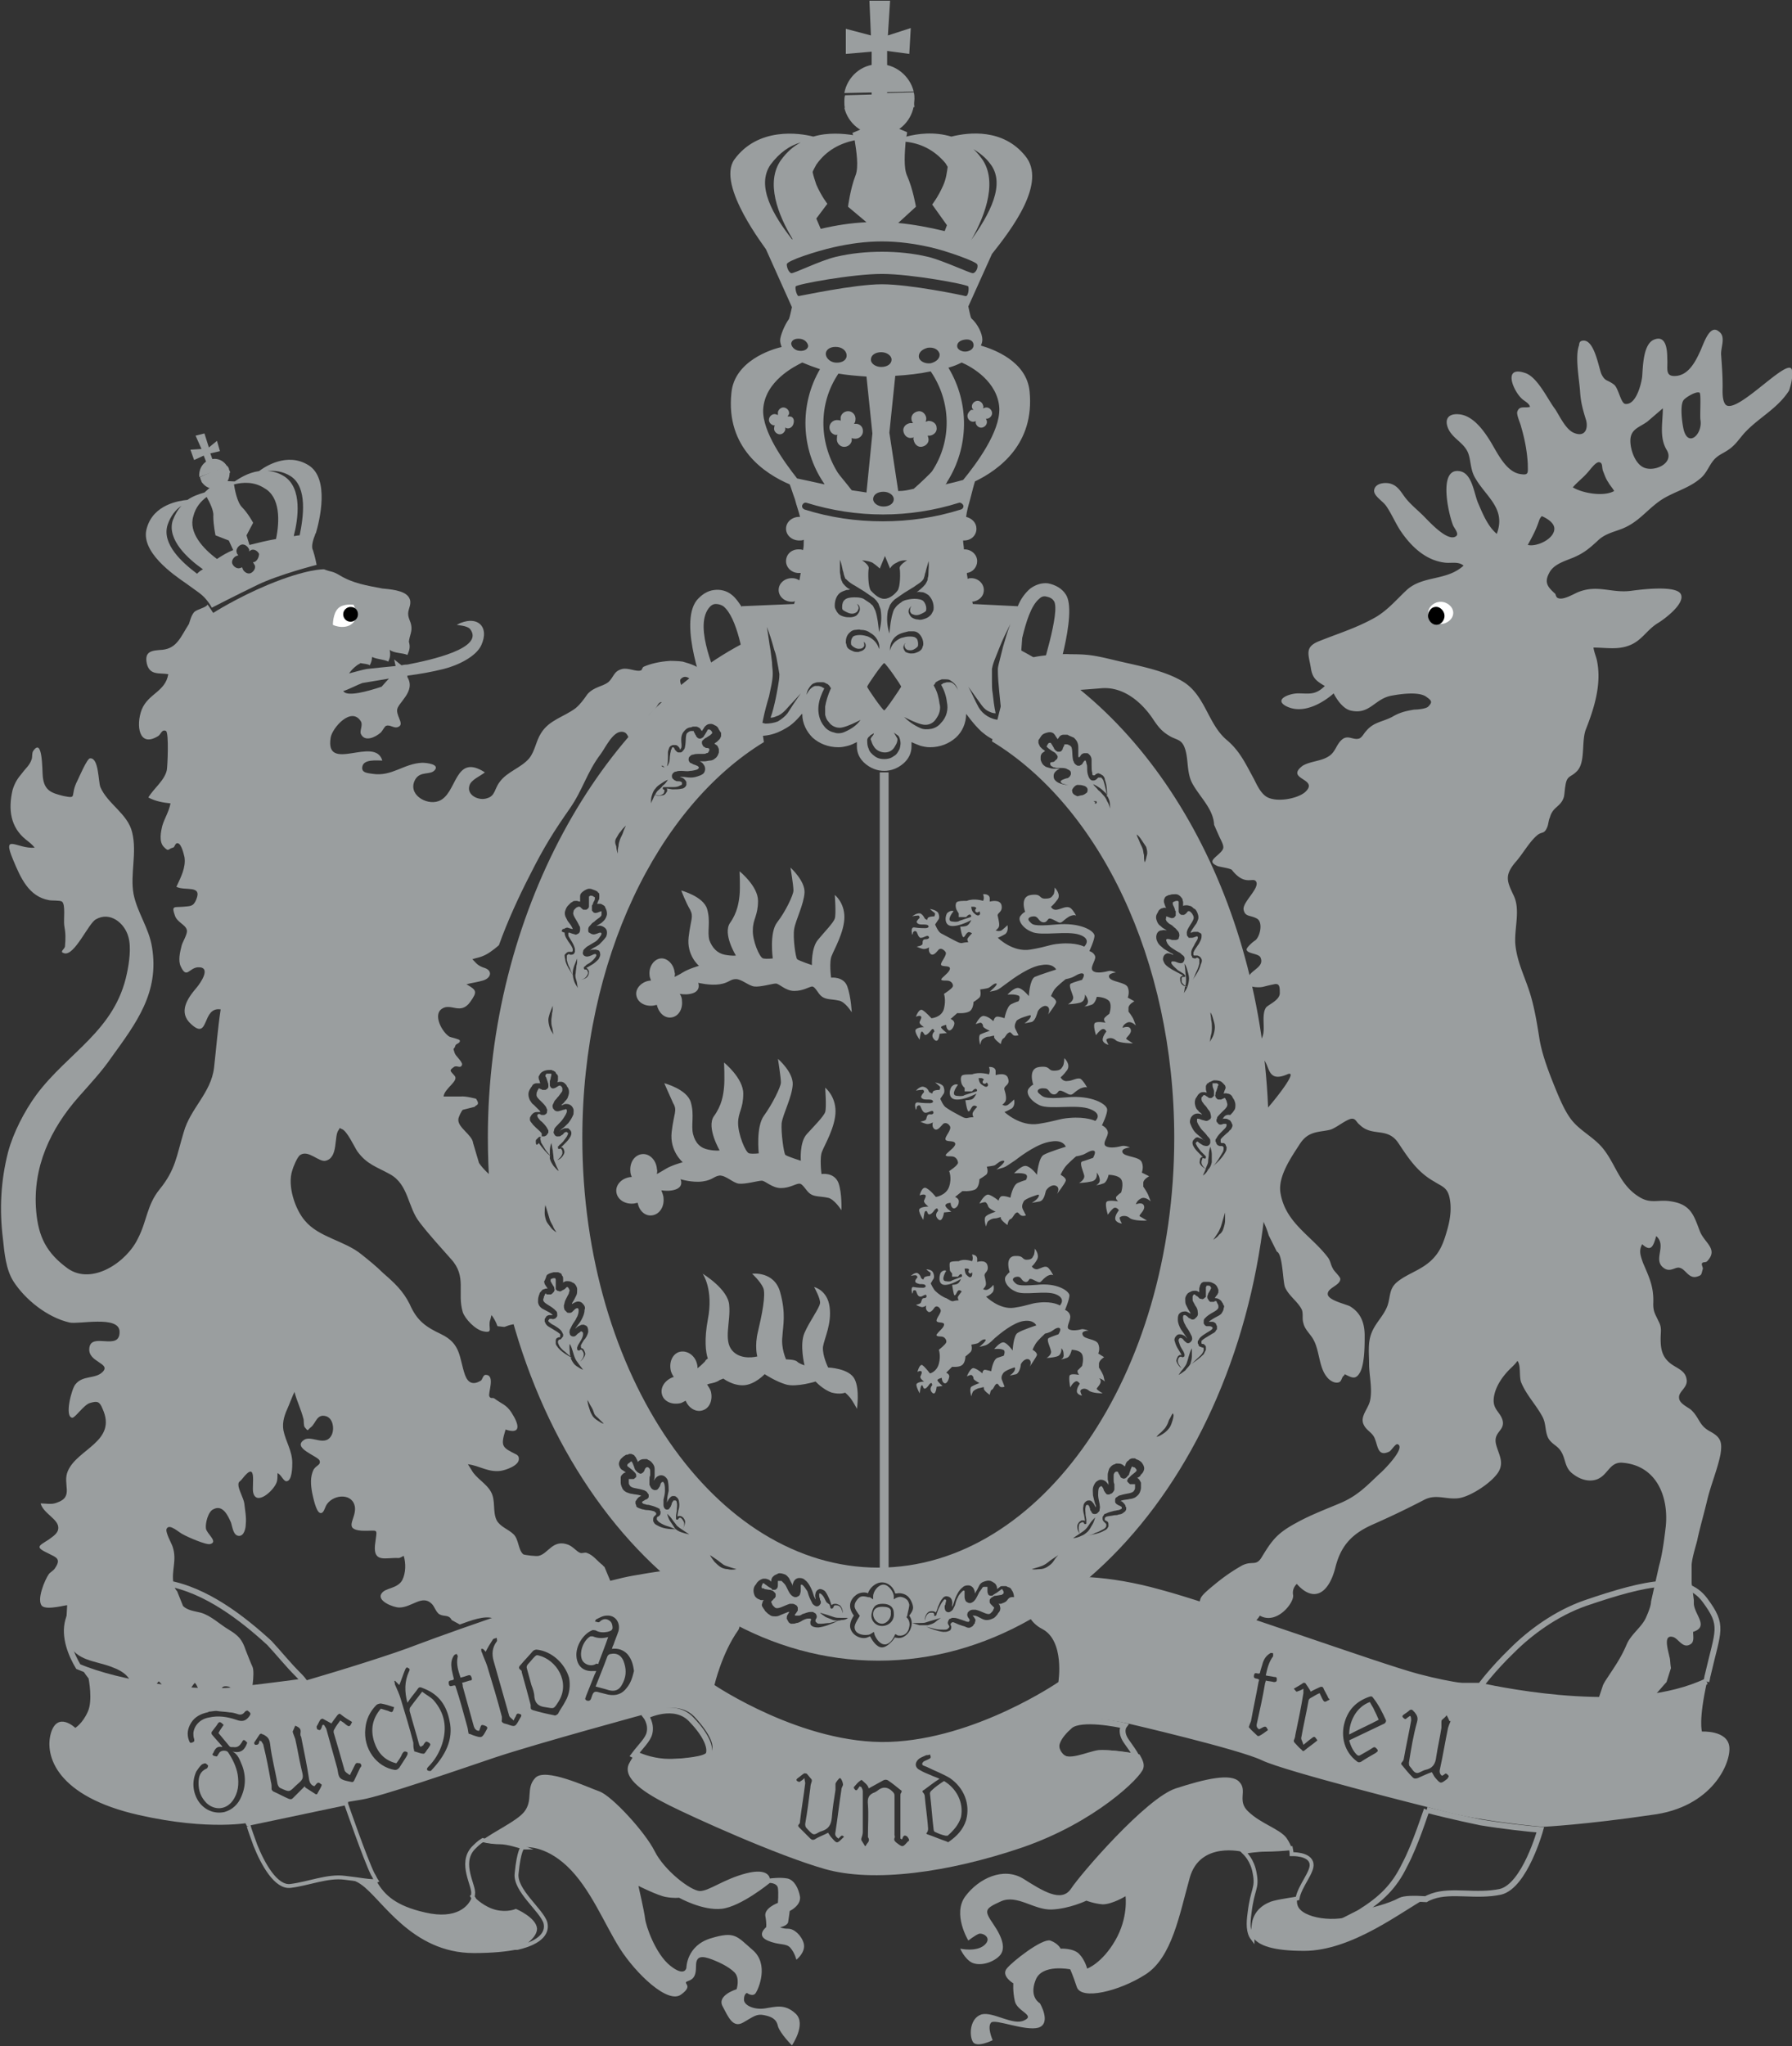
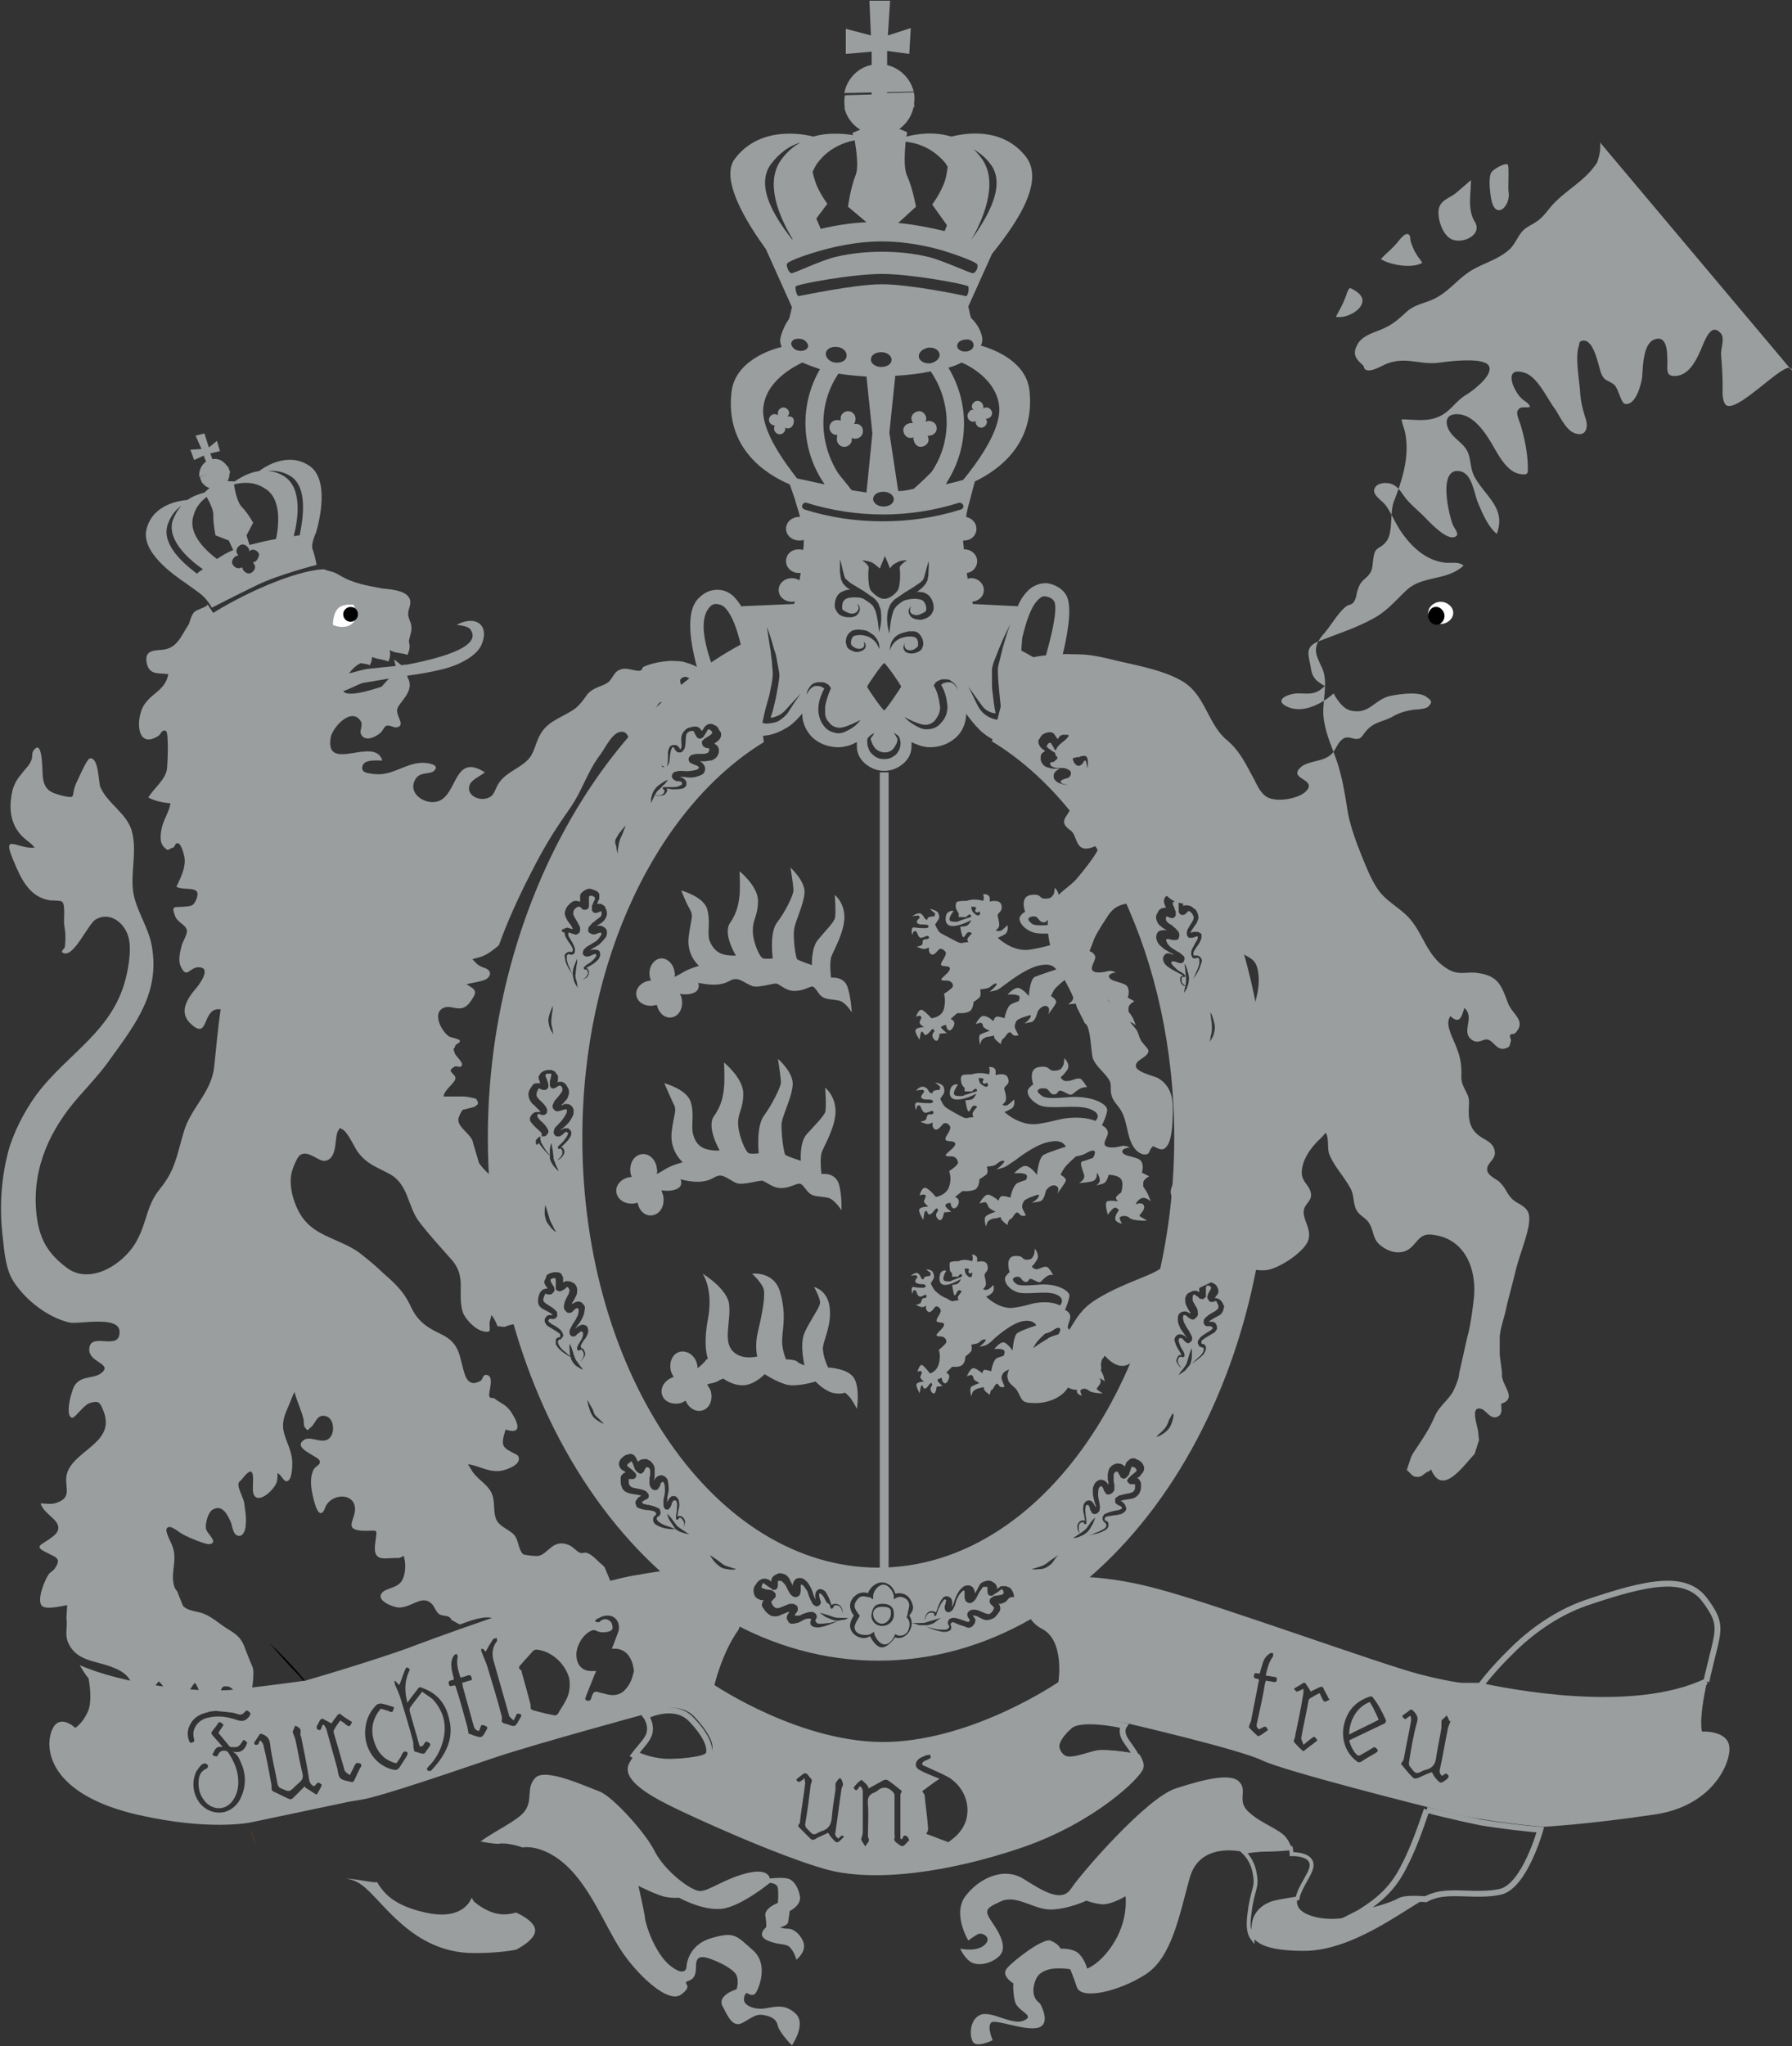
<svg xmlns="http://www.w3.org/2000/svg" version="1.1" id="Ebene_1" x="0" y="0" viewBox="0 0 242.8 277.1" style="enable-background:new 0 0 242.8 277.1" xml:space="preserve">
  <rect x="0" y="0" width="242.8" height="277.1" fill="#333333" stroke="none" />
  <style>
    .st0{fill:#9a9e9f}.st2,.st3{fill:none;stroke:#9a9e9f;stroke-width:.793;stroke-miterlimit:10.578}.st3{stroke-width:.529}.st4{fill:#fff}
  </style>
  <path class="st0" d="M123.9 13.4c0-.3 0-.6-.1-.9l-3.6.1V6.9l3 .4.2-3.5-3.1 1 .3-4.7h-2.8l.2 4.7-3.4-.9v3.4l3.5-.3v5.8l-3.6.1c-.1.3-.1.6-.1.9 0 .3 0 .6.1.9l9.4-.2c-.1-.5 0-.8 0-1.1" />
  <path class="st0" d="M119.2 18.3c2.3 0 4.2-1.7 4.6-3.9l-9.4.2c.5 2.1 2.4 3.7 4.8 3.7m-.2-9.6c-2.3 0-4.2 1.7-4.6 3.9l9.4-.2c-.5-2.1-2.5-3.8-4.8-3.7m-2.9 48.7h-.4c.1-.1.2-.3.2-.5.1-.6-.3-1.1-.8-1.2-.6-.1-1.1.3-1.2.8v.5c-.1-.1-.2-.1-.3-.1-.6-.1-1.1.3-1.2.8-.1.6.3 1.1.8 1.2h.3c-.1.1-.1.2-.1.4-.1.6.3 1.1.8 1.2.6.1 1.1-.3 1.2-.8v-.4c.1.1.2.1.3.1.6.1 1.1-.3 1.2-.8.1-.6-.2-1.1-.8-1.2m9.7-.4c-.1 0-.2.1-.4.1.1-.2.1-.3.1-.5-.1-.6-.6-1-1.1-.9-.6.1-1 .6-.9 1.1 0 .2.1.3.2.5h-.4c-.6.1-1 .6-.9 1.1.1.6.6 1 1.1.9.1 0 .2 0 .3-.1 0 .1-.1.3 0 .4.1.6.6 1 1.1.9.6-.1 1-.6.9-1.1 0-.1-.1-.3-.1-.4h.3c.6-.1 1-.6.9-1.1 0-.5-.5-.9-1.1-.9m-18.8-.6h-.3c.1-.1.1-.2.2-.3.1-.4-.2-.8-.6-.9-.4-.1-.8.2-.9.6v.4c-.1 0-.2-.1-.3-.1-.4-.1-.8.2-.9.6-.1.4.2.8.6.9h.2c-.1.1-.1.2-.1.3-.1.4.2.8.6.9.4.1.8-.2.9-.6v-.3c.1 0 .1.1.2.1.4.1.8-.2.9-.6.2-.6-.1-1-.5-1m24.1.1c.1.4.5.7.9.6.1 0 .1 0 .2-.1v.3c.1.4.5.7.9.6.4-.1.7-.5.6-.9 0-.1-.1-.2-.1-.3h.2c.4-.1.7-.5.6-.9-.1-.4-.5-.7-.9-.6-.1 0-.2.1-.3.1 0-.1.1-.2 0-.4-.1-.4-.5-.7-.9-.6-.4.1-.7.5-.6.9 0 .1.1.2.2.3h-.3c-.3.2-.6.6-.5 1m21.6 82c.6-.3 1.2.4 1.2.4s-.1-.3-.3-.8c-.2-.5-.7-1.1-.7-1.1v-.5c0-.5.8-.9.8-.9l-.9-.5s.3-.7 0-1.4-2.2-.7-2.5-1.3c-.3-.6.9-.7.9-.7s-.6-.3-1-.2-1.6.4-2.1 0 .3-1.3.3-1.9c-.1-.6-.8-.8-.8-.8s.7-1.5.7-2.1c-.1-.7-2-1.8-5.2-1.5-3.2.3-3.2 0-3.6-.4-.4-.4 0-.7.6-.7s.6.7 1.2.8c.6.1.6-.5.9-.5.3 0 .6.2 1.2.5.5.2.5-.2 1.5-.8.5-.2.7-.2.9-.1-.2-.4-.6-1-.9-1.1-.5-.2-1.1.2-1.7.3-.6.1-.8-.4-.8-.4s.4-.3.9-1-.4-1.6-.4-1.6 0 .8-.2 1c-.2.2-.2.5-1.1.5-.9 0-.4-.7-1.9-.5-1.6.2-.8 2.3-.8 2.3s-.2 0-.6.5c-.5.5.2 1.7 1.5 2.2 1.3.6 4.8-.2 6.5.4 1.7.6.6 1.6.6 1.6s-1.1-.6-3.3-.4c-1.4.1-1.6.4-4 .8s-4.4-1.6-4.4-1.6.5-.2 1-.5c.5-.4.3-1.2.3-1.2s-.4.4-.8.7c-.4.2-.8 0-.8 0s.2-.1.4-.4c.2-.3 0-1-.1-1.5-.2-.5.7-.5.5-1.5-.2-.9-1.6-.5-1.6-.5v-.5c-.1-.6-.9-.5-.9-.5s.1.3.1.5-.1.4-.1.4-1.2-.4-2.2 0c-.5 0-1.2 0-1.4.2-.2.3-.1.8 0 1 .1.2.3.5.3.5v.5h1s.4-.5.6-.3c.2.2 0 .3 0 .3l-1.5.5c-.1.1-.4.2-1 .1-.9-.1.2-1.4.2-1.4s-.3-.2-.8.2c-.3.2-.6 1.7.5 1.8 1.1.1 2.7-.8 2.7-.8s-.2.5-.5.7c-.2.2-1 .2-1 .2s.2 1.3.4 1.4c.2.1.3-.4.6-.6.2-.2.6.1.6.1s-.5.5-.6.7c-.1.2.1.5.1.5s-.4 0-.8.1c-.3.1-.8-.2-1.2-.4-.4-.2-1.3-.7-1.7-.9s-.8-1.2-.8-1.2l.4-.6c.2-.2.2-.6 0-1-.3-.4-1.1-.5-1.1-.5s.3.3.6.5c.2.1 0 .5 0 .5s-.5 0-.7.1c-.2 0-.3.4-.3.4l-.3-.2s-.2-.5-.6-.7c-.5-.1-1.1.4-1.1.4s.4-.1.7-.1c.3-.1.3.3.3.3s-.3.3-.4.5c0 .2.2.4.7.4.5 0 .8 0 .9.2.1.2-.2.3-.4.3s-.9 0-1.5-.1-.3 1-.3 1 .1-.1.1-.3c.1-.2.3-.3.5-.1.1.2.3.9.6.8.4 0 .8-.4 1-.2.2.2 0 .4-.4.4s-.4.3-.4.6-.8.4-.8.4.4.2.8.3c.4.1.9-.2.9-.2s-.2.5.2.9c.4.3.8-.3 1-.5.2-.3.6-.3 1 .2.3.4-.6 1.3-.6 1.7s1.1.1 1.2.5c.1.4-.7 1-1 1.3-.4.4 0 .4.6.4s.9.5.8.8c-.1.3-1.2 1-1.2 1s.3.8 0 2-1.7 1.3-1.7 1.3-.7-.8-1.2-1.1c-.5-.3-.9.9-.9.9s.4-.2.6-.1c.3.1 0 .5-.1.8-.1.3.6.7.6.7s-.8 0-1.1.3c-.3.3.5 1.4.5 1.4s.1-.9.2-1c.1-.2.2-.1.4.2.1.3.4.2.9-.4.4-.6.5.1.5.1s-.6.5 0 1.1c.6.6.7-.8.7-.8l1-.1s-.8-.6-.8-.8c.1-.2.7-.3.7-.3s0 .5.3.7c.3.2.7-.3.8-.8.1-.5-.5-.7-.5-.7l.9-.8s1 .1 1.6-.2c.6-.3.6-1.3.6-1.3s.5-.3.8-.6c.3-.3.1-1.1.1-1.1s.8-.1 1.1-.2c.3-.1.8-.7 1.1-.6s-.9 1.1-.9 1.1.6-.1.9-.2c.3-.1.7-.4 1.5-1s3-2.2 4.6-2.4c1.6-.3 2 .6 2 .6s-2.2.7-2.9 1c-.7.4-.8 2.6-.8 2.6s-.8-1-1.4-1.1c-.6-.1-1.5.9-1.5.9s.9-.1 1.4.1c.5.1.1.8.1.8s-.4.1-1 .4c-.6.3-.9 1.9-.9 1.9s-.8-.3-1.1-.2c-.3.1-.4.6-.4.6s-.6-.6-1.2-.7c-.6-.2-1.2 1.1-1.2 1.1s.5-.2.7-.2c.2.1.3.3.3.5s.9.6.9.6-.9.3-1.3.5c-.3.3 0 1.4 0 1.4s.1-.4.2-.6c.1-.2.6-.5.9-.5.4 0 .9-.3.8 0-.1.3.9 1 .9 1s.1-.7.4-.8c.2-.1.3-.5.6-.7.3-.2.3-.1.6.2.2.3.8.1.8.1l-.4-.8c-.2-.4-.1-.7.1-1.1.2-.4 1.8-.8 1.8-.8s.3-.1.1.3c-.2.4-.8.8-.8.8l1-.2c.5-.2.7-1.1.8-1.4.1-.3.8-1 1.3-.7.5.3.1 1.1.1 1.1s1.1-1.4 1.1-1.7c0-.4-.7-.8-.7-.8s.1-.3.4-.8c.3-.5 1.6-1.5 1.6-1.5s.7-.1 1.2-.4c.5-.3 1-.5 1.2-.3.2.2-.2.8-.2.8s-1.1.3-1.5.5c-.4.2.2 1.3.3 1.8.1.6-.7 1-.7 1s.8 0 1.6-.2.7-1.1.7-1.1.3.3.4.8c.1.6-.5.8-.5.8s.4 0 .9-.2c.6-.1.8-1.1.8-1.1s1.2 0 1.7.6c.4.6 0 1.7 0 1.7s-.3.2-.6.5.1.7.1.7-1-.2-1.4 0c-.4.2.1 1.7.1 1.7s.4-.6.8-.8c.4-.2.6.3.6.3s-.5.6-.5 1.1c0 .5.8.7.8.7s-.3-.5-.3-.7c.1-.2.8-.4 1.3.1.5.4 2.3.4 2.3.4s-.8-.5-.9-.6c-.1-.2.8-.7.6-1.3-.2-.6-1.1-.2-1.1-.2s0-.4.6-.7m-20-14.6c-.2.2-.5 0-.8-.3-.3-.3-.3-.8-.3-.8h.3c.3 0 .4.2.4.2s-.3.2-.1.5c.3.2.5-.1.5-.1s.2.4 0 .5m21.9 38.4c.6-.3 1.3.4 1.3.4s-.1-.3-.3-.8c-.2-.5-.7-1.2-.7-1.2v-.5c0-.5.8-.9.8-.9l-1-.5s.3-.7 0-1.4c-.3-.8-2.3-.7-2.6-1.3-.3-.6 1-.7 1-.7s-.6-.3-1.1-.2c-.4.1-1.6.4-2.2 0-.5-.4.4-1.3.3-1.9-.1-.6-.8-.9-.8-.9s.8-1.6.7-2.2c-.1-.7-2.1-1.9-5.4-1.6-3.3.3-3.3-.1-3.8-.5s0-.8.7-.7c.7 0 .6.7 1.2.8.6.1.6-.5.9-.5.3 0 .6.2 1.2.5.6.2.5-.2 1.6-.8.5-.2.8-.2.9-.1-.2-.4-.6-1-.9-1.2-.5-.2-1.1.3-1.8.3-.6.1-.9-.5-.9-.5s.4-.3.9-1c.5-.8-.4-1.6-.4-1.6s0 .8-.2 1.1c-.2.3-.3.6-1.2.6-.9 0-.4-.7-2-.5-1.6.2-.8 2.4-.8 2.4s-.2 0-.6.5c-.5.6.2 1.7 1.5 2.3 1.4.6 5-.2 6.8.5 1.8.7.7 1.6.7 1.6s-1.2-.6-3.5-.4c-1.4.1-1.7.4-4.2.8s-4.6-1.6-4.6-1.6.5-.2 1-.5c.5-.4.3-1.2.3-1.2s-.4.4-.8.7c-.4.3-.8 0-.8 0s.2-.1.4-.4c.2-.3.1-1-.1-1.6-.2-.6.8-.6.5-1.5-.2-1-1.7-.5-1.7-.5v-.6c-.1-.6-.9-.5-.9-.5s.1.3.1.5-.1.5-.1.5-1.3-.4-2.3 0c-.5 0-1.3 0-1.4.2-.2.3-.1.8 0 1.1.1.2.3.5.4.5v.5h1s.4-.5.6-.3c.2.2 0 .3 0 .3l-1.6.5c-.1.1-.4.2-1.1.1-.9-.1.2-1.5.2-1.5s-.4-.2-.8.2c-.3.2-.7 1.7.5 1.8 1.2.1 2.8-.8 2.8-.8s-.3.6-.5.7c-.2.2-1 .2-1 .2s.2 1.4.4 1.5c.2.1.3-.4.6-.7.3-.2.6.1.6.1s-.5.5-.6.8c-.1.3.1.6.1.6s-.5 0-.8.1c-.4.1-.8-.2-1.2-.4-.4-.2-1.3-.7-1.7-1-.4-.2-.8-1.2-.8-1.2l.4-.6c.2-.2.2-.7 0-1.1-.3-.4-1.1-.5-1.1-.5s.4.3.6.5c.2.1 0 .5 0 .5s-.5 0-.7.1c-.2 0-.3.4-.3.4l-.4-.2s-.2-.6-.7-.7c-.5-.2-1.1.5-1.1.5s.4-.1.8-.1c.3-.1.3.3.3.3s-.3.3-.4.6c0 .2.2.4.7.4.5 0 .8 0 .9.2.1.2-.2.3-.4.3s-1 0-1.6-.1c-.7-.1-.3 1-.3 1s.1-.1.1-.4c.1-.2.4-.3.5-.1.1.2.3.9.7.9.4 0 .9-.4 1-.2.2.2 0 .5-.4.4-.4 0-.4.3-.5.6 0 .3-.8.4-.8.4s.4.2.8.3c.4.1.9-.2.9-.2s-.2.6.2.9c.4.3.8-.3 1.1-.6.2-.3.7-.3 1 .2.3.5-.7 1.4-.6 1.8.1.4 1.1.1 1.3.5.2.4-.7 1-1.1 1.4-.4.4 0 .4.6.4s.9.5.9.9c-.1.4-1.2 1.1-1.2 1.1s.4.9 0 2.1c-.4 1.2-1.8 1.4-1.8 1.4s-.7-.9-1.3-1.2c-.6-.3-.9 1-.9 1s.4-.2.7-.1c.3.1 0 .5-.1.8-.1.3.6.8.6.8s-.9 0-1.2.3c-.3.3.5 1.5.5 1.5s.1-.9.2-1.1c.2-.2.3-.1.4.2.1.3.5.2.9-.4.5-.6.5.1.5.1s-.6.5 0 1.1c.6.6.8-.9.8-.9l1-.1s-.9-.6-.8-.9c.1-.3.7-.3.7-.3s0 .5.3.7c.3.2.8-.3.8-.8.1-.5-.5-.7-.5-.7l1-.8s1 .1 1.7-.2c.6-.3.6-1.4.6-1.4s.5-.3.9-.6.1-1.1.1-1.1.9-.1 1.1-.2c.3-.2.8-.7 1.2-.6.4.1-1 1.2-1 1.2s.7-.2 1-.3c.3-.1.7-.4 1.6-1 .9-.7 3.1-2.3 4.8-2.5 1.7-.3 2 .7 2 .7s-2.3.7-3 1.1c-.7.4-.9 2.7-.9 2.7s-.8-1.1-1.5-1.2c-.6-.1-1.6 1-1.6 1s1-.1 1.5.1.1.8.1.8-.4.1-1.1.4c-.7.3-1 2-1 2s-.8-.3-1.2-.2c-.3.1-.4.6-.4.6s-.7-.6-1.3-.8c-.6-.2-1.3 1.2-1.3 1.2s.5-.2.8-.2c.2.1.3.3.4.6s1 .7 1 .7-1 .3-1.3.6c-.4.3 0 1.4 0 1.4s.1-.4.2-.6c.1-.2.6-.5 1-.5s.9-.3.8-.1c-.1.3.9 1 .9 1s.1-.7.4-.8c.3-.1.4-.5.7-.8.3-.2.3-.1.6.2s.8.1.8.1l-.4-.8c-.2-.4-.1-.7.1-1.1.2-.4 1.9-.9 1.9-.9s.3-.1.1.3c-.2.4-.9.8-.9.8s.5-.1 1.1-.2c.6-.2.7-1.1.8-1.4.1-.3.8-1 1.4-.7.6.3.1 1.1.1 1.1s1.1-1.4 1.2-1.8-.7-.8-.7-.8.1-.3.5-.9c.3-.5 1.6-1.6 1.6-1.6s.8-.1 1.3-.4c.5-.3 1-.5 1.2-.3.2.2-.2.9-.2.9s-1.1.4-1.5.5c-.4.2.2 1.4.3 1.9.1.6-.7 1-.7 1s.8 0 1.7-.2c.9-.2.7-1.2.7-1.2s.3.3.4.9c.1.6-.5.8-.5.8s.4 0 .9-.2c.6-.1.8-1.2.8-1.2s1.3 0 1.7.6c.4.6 0 1.8 0 1.8s-.3.2-.6.5.2.7.2.7-1.1-.2-1.5 0c-.4.2.1 1.8.1 1.8s.4-.6.8-.9c.4-.2.7.3.7.3s-.5.6-.5 1.1c0 .6.9.7.9.7s-.3-.5-.3-.8c.1-.2.8-.4 1.3 0 .5.5 2.4.4 2.4.4s-.8-.5-1-.6c-.1-.2.8-.8.6-1.4-.2-.6-1.1-.2-1.1-.2s.1-.5.7-.8m-20.8-15.2c-.2.2-.5 0-.9-.3-.3-.3-.3-.8-.3-.8h.3c.3 0 .4.2.4.2s-.3.3-.1.5c.3.2.5-.1.5-.1s.3.3.1.5m14.8 39.6c.5-.2 1.1.4 1.1.4s-.1-.3-.2-.8c-.2-.5-.6-1.1-.6-1.1v-.5c0-.5.7-.9.7-.9l-.8-.5s.3-.6 0-1.3c-.3-.7-1.9-.6-2.1-1.2-.3-.6.8-.6.8-.6s-.5-.2-.9-.2c-.4.1-1.3.3-1.8 0-.4-.3.3-1.2.2-1.8-.1-.6-.7-.8-.7-.8s.6-1.4.6-2c-.1-.6-1.7-1.7-4.4-1.4-2.7.2-2.7 0-3.1-.4-.4-.4 0-.7.5-.7s.5.6 1 .7c.5.1.5-.5.7-.4.3 0 .5.2 1 .4s.4-.2 1.3-.8c.4-.2.6-.2.8-.1-.2-.4-.5-.9-.8-1.1-.4-.2-.9.2-1.4.3-.5 0-.7-.4-.7-.4s.3-.2.7-.9c.4-.7-.3-1.5-.3-1.5s0 .8-.2 1c-.1.2-.2.5-.9.5s-.3-.6-1.7-.5c-1.3.2-.6 2.2-.6 2.2s-.1 0-.5.5.1 1.6 1.3 2.1c1.1.6 4.1-.2 5.5.4 1.4.6.5 1.5.5 1.5s-.9-.6-2.8-.4c-1.2.1-1.4.4-3.4.7-2 .3-3.8-1.5-3.8-1.5s.4-.1.8-.5c.4-.3.2-1.1.2-1.1s-.3.4-.7.6c-.3.2-.7 0-.7 0s.1-.1.3-.4c.2-.3 0-.9-.1-1.4-.1-.5.6-.5.4-1.4-.2-.9-1.4-.5-1.4-.5v-.5c-.1-.5-.7-.5-.7-.5s.1.3.1.5-.1.4-.1.4-1.1-.4-1.8 0c-.4 0-1.1 0-1.2.2-.1.3 0 .7 0 1 0 .2.3.4.3.5v.4h.8s.3-.5.5-.3c.1.2 0 .3 0 .3l-1.3.5c-.1.1-.3.2-.9.1-.7-.1.1-1.4.1-1.4s-.3-.2-.7.2c-.2.2-.5 1.6.4 1.7.9.1 2.3-.8 2.3-.8s-.2.5-.4.6c-.2.2-.8.2-.8.2s.2 1.3.3 1.4c.2.1.3-.4.5-.6.2-.2.5.1.5.1s-.4.5-.5.7c-.1.2.1.5.1.5s-.4 0-.7.1c-.3.1-.6-.2-1-.4-.4-.1-1.1-.6-1.4-.9-.3-.2-.7-1.1-.7-1.1s.2-.3.3-.5c.2-.2.2-.6 0-1s-.9-.4-.9-.4.3.3.5.4 0 .5 0 .5-.4 0-.6.1c-.2 0-.3.4-.3.4l-.3-.2s-.1-.5-.5-.7c-.4-.1-.9.4-.9.4s.3-.1.6-.1.3.3.3.3-.3.3-.3.5.2.3.6.4c.4 0 .7 0 .8.2.1.2-.2.3-.3.3-.2 0-.8 0-1.3-.1s-.2.9-.2.9.1-.1.1-.3c0-.2.3-.2.4-.1.1.2.2.8.6.8.3 0 .7-.4.8-.2.1.2 0 .4-.3.4s-.3.3-.4.5c0 .3-.7.4-.7.4s.3.2.7.3c.3.1.7-.2.7-.2s-.2.5.2.8c.3.3.7-.2.9-.5.2-.3.6-.2.8.2.3.4-.6 1.2-.5 1.6.1.3.9.1 1 .4.1.4-.6.9-.9 1.3-.3.3 0 .4.5.4s.8.5.7.8-1 1-1 1 .3.8 0 1.9-1.2 1.3-1.2 1.3-.6-.8-1-1.1c-.4-.3-.7.9-.7.9s.3-.2.5-.1 0 .5-.1.7c-.1.3.5.7.5.7s-.7 0-1 .3c-.2.2.4 1.3.4 1.3s.1-.8.2-1c.1-.2.2-.1.3.2.1.3.4.2.8-.4.4-.5.4.1.4.1s-.5.5 0 1 .6-.8.6-.8l.8-.1s-.7-.6-.7-.8c.1-.2.6-.3.6-.3s0 .5.3.7c.3.2.6-.3.7-.8.1-.4-.4-.6-.4-.6l.8-.8s.9.1 1.3-.2c.5-.3.5-1.2.5-1.2s.4-.3.7-.6c.3-.3.1-1 .1-1s.7-.1.9-.2c.2-.1.6-.6 1-.5.3.1-.8 1-.8 1s.5-.1.8-.2c.3-.1.6-.3 1.3-1 .7-.6 2.5-2.1 3.9-2.3 1.4-.2 1.7.6 1.7.6s-1.9.6-2.5 1c-.6.3-.7 2.4-.7 2.4s-.7-1-1.2-1.1c-.5-.1-1.3.9-1.3.9s.8-.1 1.2.1c.4.1.1.8.1.8l-.9.3c-.6.3-.8 1.8-.8 1.8s-.7-.2-.9-.2c-.3.1-.3.5-.3.5s-.5-.5-1.1-.7c-.5-.2-1 1.1-1 1.1s.4-.2.6-.2c.2.1.3.3.3.5s.8.6.8.6-.8.3-1.1.5c-.3.3 0 1.3 0 1.3s.1-.4.2-.6c.1-.2.5-.4.8-.5.3 0 .8-.3.7 0-.1.3.8.9.8.9s.1-.7.3-.7c.2-.1.3-.5.5-.7.2-.2.3-.1.5.2.2.3.7.1.7.1s-.1-.3-.3-.8c-.2-.4-.1-.7.1-1 .2-.4 1.5-.8 1.5-.8s.2-.1.1.3-.7.8-.7.8.4-.1.9-.2c.4-.2.6-1 .6-1.3.1-.3.6-.9 1.1-.7.5.3.1 1 .1 1s.9-1.3 1-1.6c0-.4-.6-.7-.6-.7s.1-.3.4-.8c.3-.5 1.3-1.4 1.3-1.4s.6-.1 1-.4c.4-.3.8-.5 1-.3.2.2-.2.8-.2.8s-.9.3-1.3.5.2 1.2.3 1.8c.1.5-.6.9-.6.9s.7 0 1.4-.2.6-1.1.6-1.1.3.2.3.8c.1.6-.4.7-.4.7s.3 0 .8-.2c.5-.1.7-1.1.7-1.1s1.1 0 1.4.6 0 1.6 0 1.6l-.5.5c-.3.2.1.7.1.7s-.9-.2-1.2 0c-.3.1 0 1.7 0 1.7s.3-.6.7-.8c.3-.2.6.3.6.3s-.4.5-.4 1 .7.6.7.6-.3-.5-.2-.7c.1-.2.6-.4 1.1 0 .4.4 1.9.4 1.9.4s-.7-.4-.8-.6c-.1-.1.7-.7.5-1.2-.2-.5-.9-.2-.9-.2s-.1.2.4 0m-17-13.8c-.2.2-.4 0-.7-.3-.2-.3-.2-.8-.2-.8h.3c.3 0 .3.2.3.2s-.2.2 0 .4.4-.1.4-.1.1.4-.1.6m-16.8-39.3c-.5-1.4-2.2-1.2-2.2-1.2s-.3-2.2.1-3c.3-.8 1.7-3.2 1.7-5.2s-1.3-3-1.3-3 .2 2.6 0 3.2c-.2.6-1.4 1.8-2.3 2.9-.9 1.1-.8 3.4-.8 3.4s-1.8-.6-2-.8c-.2-.2-.6-2.9-.4-4.1.2-1.2 1.3-3.3 1.4-4.9.1-1.6-1.9-3.4-1.9-3.4s.4 2.4.4 3.1c0 .6-1.1 2.9-2.2 4.3s-.6 4.9-.6 4.9-.8.1-1.3 0-1.5-2.5-1.4-3.9c0-1.4.7-1.9.7-3.9s-2.5-4-2.5-4 .1 2.2 0 3.2-.3 2.4-1.3 3.8c-1 1.5.8 4.4.8 4.4s-.4.1-1.5-.1c-1-.2-1.7-.9-2.1-2-.3-1.2.2-2.5-.3-4.2-.5-1.7-3.5-2.5-3.5-2.5s.6 1.6 1.2 2.6c.5 1 .1 1.2-.2 3.7-.3 2.5 1.4 3.9 1.4 3.9s-1.4.4-2.2.9c-.3.2-.7.4-1.1.6 0-.2.1-.4 0-.6-.1-1.1-1-2-1.9-1.9s-1.6 1.1-1.5 2.2c0 .3.1.5.2.8h-.1c-1.1.1-2 1-1.9 1.9.1 1 1.1 1.6 2.2 1.5.2 0 .4-.1.6-.1.2 1 1 1.8 1.9 1.7 1-.1 1.6-1.1 1.5-2.2 0-.4-.1-.7-.3-1 .6.1 1.2.1 1.8-.1 1.1-.4.7-1.4.7-1.4s1.6.4 2.9.2c1.3-.2 1.4-.7 2.2-.7.8 0 1.7.9 2.5 1 .8.1 2.5-.4 2.9-.4.5 0 1.3 1 2.5 1s1.9-.5 2.4-.6c.5 0 .8 1 1.4 1.4.6.4 1.3.3 2.2.5.9.1 1.8 1.6 1.8 1.6s-.1-2.1-.6-3.5m-1.2 26.6c-.6-1.5-2.3-1.2-2.3-1.2s-.3-2.3.1-3.1c.3-.8 1.8-3.3 1.8-5.4 0-2.1-1.4-3.2-1.4-3.2s.2 2.7 0 3.3c-.2.6-1.5 1.9-2.5 3s-.8 3.6-.8 3.6-1.9-.6-2.1-.8c-.2-.2-.6-3-.5-4.3.2-1.3 1.4-3.5 1.5-5.2.1-1.7-2-3.5-2-3.5s.4 2.5.4 3.2c0 .6-1.2 3-2.3 4.5-1.1 1.5-.7 5.1-.7 5.1s-.8.1-1.3 0-1.5-2.6-1.5-4.1c0-1.5.7-1.9.7-4s-2.6-4.2-2.6-4.2.1 2.3 0 3.3c-.1 1.1-.3 2.5-1.4 4-1 1.5.8 4.6.8 4.6s-.5.1-1.5-.1c-1.1-.2-1.8-.9-2.1-2.1-.3-1.2.2-2.6-.3-4.3-.5-1.8-3.6-2.6-3.6-2.6s.7 1.6 1.2 2.7c.6 1 .1 1.3-.2 3.9-.3 2.6 1.5 4.1 1.5 4.1s-1.5.4-2.3.9c-.3.2-.7.4-1.2.7 0-.2.1-.4 0-.7-.1-1.2-1-2.1-2-2-1 .1-1.7 1.1-1.6 2.3 0 .3.1.6.2.8h-.1c-1.2.1-2.1 1-2 2 .1 1 1.1 1.7 2.3 1.6.2 0 .4-.1.6-.1.2 1.1 1 1.8 1.9 1.7 1-.1 1.7-1.1 1.6-2.3 0-.4-.2-.8-.3-1.1.6.1 1.3.1 1.9-.1 1.2-.4.7-1.4.7-1.4s1.6.5 3 .3 1.5-.7 2.3-.8c.9 0 1.8 1 2.6 1.1.9.1 2.6-.4 3.1-.4s1.4 1 2.6 1c1.2 0 2-.6 2.5-.6s.9 1 1.5 1.4c.6.4 1.4.3 2.3.5.9.1 1.9 1.7 1.9 1.7s.1-2.3-.4-3.7m2.2 26.6c-.7-1.5-3.6-1.6-3.6-1.6s-.8-1.6-.7-2.8c.2-1.2 1.2-3.1.9-5.4-.3-2.3-2.1-2.7-2.1-2.7s.9 1.6.8 2.2c-.1.7-1.4 2.4-2.1 4s0 4.4 0 4.4-.7-.2-1-.5c-.3-.3-1.5-.3-1.5-.3s-.7-1.5-.5-3.1c.1-1.6.5-3.1-.3-6s-3.8-2.5-3.8-2.5 1.1 1 1.5 1.9-.2 3.8-.7 5.9c-.5 2-.1 3.4-.1 3.4s-2.2.6-3.4-.8c-1.2-1.4-.2-3.9-.4-6.1-.1-2.2-3.6-4.3-3.6-4.3s1.5 2.1.7 6.2c-.5 2.7-.3 4.4 0 5.3-.2.1-.3.2-.4.4-.2.2-.6.6-1 .9 0-.2 0-.4-.1-.7-.3-1.1-1.4-1.8-2.4-1.5-.9.3-1.4 1.4-1.1 2.6.1.3.2.5.4.8h-.1c-1.1.4-1.8 1.4-1.5 2.4.3 1 1.5 1.4 2.6 1.1l.6-.3c.4 1 1.4 1.6 2.3 1.3 1-.3 1.4-1.5 1.1-2.6-.1-.3-.3-.6-.5-.9l.3-.1c.5-.1 1-.2 1.4-.5l.5-.2s1.3 1 2.8.9c1.5-.1 2.8-1.5 2.8-1.5s1.5 1 2.9 1.4c1.4.4 4-.4 4-.4s1 1.1 2.2 1.5c1.2.3 1.8 0 1.8 0s.6.5.9 1c.4.6.7 1.2.7 1.2s.4-2.6-.3-4m-69 67.6c.7.1 1.4.3 2.1.8 2.8 1.9 6.8 9.3 15.3 9.3 2.5 0 4.5-.2 5.9-.5H70s2.6-1.3 2.5-2.6c0-1.3-2.6-2.4-2.6-2.4s-1.3.5-2.8.1c-1.6-.4-2.9-1.6-2.9-1.6s-.1-.2-.3-.5c-.4 1.1-2 3-6.3 2-4-.9-5.5-2.4-6.5-4.1-.6.1-2.4-.4-4.3-.5m128.2-4.1c-.1-.4-.3-.8-.7-1.4-.9-1.2-3.4-1.9-5.1-3.5-1.7-1.5-.1-2.9-1.3-4.1-1.1-1.2-4.6-.4-8.6.9s-12.9 11.6-14.2 13.6c-1.3 1.9-3.8.3-6.5-1.4-2.7-1.6-6 0-7.8 2.4-1.8 2.4.4 6 .4 6s.9-.7 1.4-.9c.5-.2 1.9.5.8 1.5-1.1 1-3.3.5-3.3.5s.6 1.4 1.6 1.9c1.1.5 2.8 0 3.7-.9.9-.9.5-2.4-.8-4.3s-1.2-2.1 1-3.1 4.5 1.2 6.9 1.1c2.4-.1 4.7-1.2 4.7-1.2s1 .4 2.2.5c1.3 0 3.1-1.1 3.1-1.1s.4 2.9-1.4 6c-1.8 3.1-3.8 3.8-3.8 3.8s-.3-1.2-1.1-2-2.5-.7-2.5-.7-.3-.7-1.4-1.1c-1.1-.3-5.1 2.8-5.9 3.8-.8 1 .9 2 .9 2s-.1 1 .2 2.4c.3 1.4 2.8 1.9 1.3 2.6-1.5.8-4.2-1.2-5.8-.8-1.6.5-1.7 2.8-1.2 3.7.5.9 2.7-.2 2.7-.2s-.8-1.8-.2-2.4c.6-.5 4.6 1.2 6.4.7 1.8-.6.2-3.3.2-3.3s-1.5-.8-.6-3.1c.8-2.3 4.7-1.5 4.7-1.5s.3.6.9 2.4c.6 1.8 5.7.6 9.3-1.7 3.6-2.3 4.6-8.1 6-13.1 1.4-5 7.2-3.5 7.2-3.5l.1.1c.7-.1 2-.3 3-.3 1.2-.2 2.7-.3 3.5-.3m-104.2-.1c.4-.1 3-.3 6 2.5 3.2 3 5.1 7.9 7.2 11.2 2.1 3.3 6.5 7.6 8.3 6.2 1.8-1.3 0-1.5.9-1.8.9-.3 1.1-.9 1.1-2s.4-1.5 1.7-1.1c1.2.4 2.7 1.1 3.5 1.9.8.8.3 2.3.3 2.3s-2.7.8-1.9 2.3c.8 1.5 1.4 3 2.8 2.2 1.4-.8 1.8-1.2 2.8-1 1 .2 1.7.5 1.9 1.5.3 1 1.9 2.6 1.9 2.6s2-2.9.5-4.3-2.8-.9-4.2-.7c-1.4.2-2.8-.4-2.8-1.2 0-.8.4-.9.4-.9s.8.6 1.2 0c.4-.6 1.8-3.9-.4-5.8s-2.4-2.6-5.7-1.6c-3.3 1-3.3 4-3.3 4s-.2 1.3-2.2-.3-3.3-5.4-3.4-6.4c-.1-.9-.9-4.4-.9-4.4s2.6 1.3 3.7 1.5c1.1.2 1.8.1 1.8.1s3.2 1.8 5.8 1.5c2.6-.3 6.5-3.5 6.5-3.5s1 0 1.1.7c.1.7 0 2 0 2s-1.9.7-1.7 1.8c.2 1.1.1 1.5.1 1.5s-1.4 1.1.2 1.8c1.6.7 2.5.3 3.1 1 .6.7.8 1.6.8 1.6s1.3-1 1-2.2c-.3-1.1-1.3-2-2.1-2s-1.1-.2-1.1-.2 1.1-.2 1.1-.8c.1-.6.2-1.4.2-1.4s1.5-.7 1.4-1.9c-.2-1.2-.8-2.3-1.7-2.5-1-.2-2.4 0-2.4 0s-.1-1.5-3.2-.7-5 2.4-6.3 2.4c-1.3-.1-4.8-2.8-6.1-5.4-1.3-2.6-5.8-7.5-7.5-8.1s-7.4-3.3-8.7-1.8c-1.3 1.4-.2 3-1.5 4.6-1.1 1.3-3.9 2.5-5.9 4 .7.1 1.7.3 2.4.3 1.1-.2 2.8.3 3.3.5" />
  <path d="M34.7 249.9c-.4-1.1-.8-2.2-.9-2.6.1.4.4 1.4.9 2.6" style="fill:#d94d15" />
  <path class="st0" d="M189.7 257.4c-1.4.8-4.3 1.5-5.8 1.8-2.8 1.3-7.6.6-8.1-1.2-.1-.3-.1-.7 0-1-1.2.2-3.3.5-3.8.8-.7.4-1.8 1-2.1 2.5-.2.7-.2 1.5-.2 2 .8 1.2 2.8 1.9 7 1.9 6.5 0 13.3-5.4 16.5-7.1-1.6 0-2.9 0-3.5.3" />
  <path d="M41.2 227.7h.2s-1.9-2.4-4.9-5.2c1.3 1.5 2.6 3 3.8 4.2.3.3.6.7.9 1" />
-   <path class="st2" d="M31.7 228.9c6-.7 8.9-1.1 9.5-1.2-.3-.4-.6-.7-.9-1-1.3-1.3-2.5-2.8-3.8-4.2-3.6-3.3-8.6-7.2-13.9-8.1-1.5-.1-3.1-.1-4.9.1-11.2 1.5-9 8-7.1 11.2 5.6 2.4 15.9 3.8 21.1 3.2" />
-   <path d="M33.7 247.1s0 .1.1.2c-.1-.1-.1-.1-.1-.2z" />
-   <path class="st3" d="M33.7 247.3c.1.4.5 1.5.9 2.6 1 2.5 2.8 5.8 4.8 5.5 2.4-.3 5-1.4 7.3-1.1 1.9.2 3.8.6 4.3.4-.2-.3-.3-.6-.5-.9-1-2-3.6-9.5-3.6-9.5v-.1L33.6 247c.1.2.1.2.1.3" />
  <path class="st2" d="M96 237.6c.3-.7 0-2.3-2.3-4.7-2.3-2.5-6.2-.5-6.2-.5s.8 1 .5 2.3c-.2.9-1.2 1.8-2.1 3 .8.4 2.5 1 4.4 1 2.6-.2 5.3-.4 5.7-1.1m49-3.9c-1.6 1.4-2.5 2.9-1.4 4.1 1.1 1.2 3.8-.2 5.3-.4 1.1-.1 3.6.3 5.1.5-.4-.7-.9-1.4-1.4-2.1-.9-1.3-.3-2.1-.3-2.1-.8-.2-5.8-1.2-7.3 0m48.3 11.4c-.1.2-1.5 4.7-3 7.5-1.4 2.9-3.2 4.6-5.9 6.3-.2.1-.3.2-.5.3 1.5-.3 4.4-1 5.8-1.8.6-.3 1.9-.3 3.5-.2.3-.2.7-.3.9-.4 2.6-.9 5.9.1 9.2-.6 3.3-.8 5.4-8.4 5.4-8.4-1.4-.1-5.1-.5-8.1-1-3.4-.7-6.6-1.5-7.3-1.7" />
  <path class="st3" d="M169.9 260.4c.3-1.5 1.4-2.2 2.1-2.5.5-.3 2.6-.6 3.8-.8.3-1.7 2.1-3.6 1.9-4.7-.2-1.4-2.7-1.3-2.7-1.3s0-.3-.1-.8c-.8.1-2.4.2-3.4.2-1.1 0-2.4.2-3 .3.2.2 1.2 1.1 1.5 2.9.4 2.1-.3 2-.7 5.4-.2 1.4-.2 2.6.4 3.4 0-.6.1-1.4.2-2.1" />
  <path class="st2" d="M231.2 227.7c.1-.3.1-.6.2-.9 1.4-6.1 2.2-6.6-.4-10.1s-7.7-2.5-16.2.4c-4 1.4-7.5 4-9.9 6.4-2.7 2.6-4.3 4.8-4.3 4.8h-.1c3.8.8 20.6 4.2 30.7-.6" />
-   <path class="st3" d="M67.1 258.9c1.6.4 2.8-.1 2.8-.1s2.5 1.1 2.6 2.4c0 1.3-2.5 2.6-2.5 2.6h.1c3.4-.8 4.1-2.2 3.8-3.4-.5-1.7-4.2-4.4-3.9-6.7.3-3.1.8-3.5.8-3.5h.1c-.5-.2-2.2-.7-3.1-.7-.7 0-1.7-.1-2.4-.3-.5.3-.9.7-1.3 1.1-1.9 2.1.2 5.1 0 6.2 0 .1 0 .2-.1.3.2.3.3.5.3.5s1.2 1.2 2.8 1.6" />
-   <path class="st0" d="M242.8 50.2c-.2-2.3-7.5 6.1-9 4.6-.5-.6-.4-1.9-.4-2.5 0-1.5-.1-2.8-.2-4.2-.1-1 .7-2.5-.3-3.2-1.3-1.1-2.1 1.8-2.6 2.8-.6 1.3-1.5 3-3.1 3.2-1.7.2-1.2-1-1.3-2.3 0-1.1-.1-3.3-1.8-2.6-1.5.6-1.5 3.8-1.6 5-.1.9-.8 3.9-2.3 3.7-.6-.1-.9-2.1-1.5-2.6-.9-.7-1.2-.4-1.7-1.4-.4-.8-1-5.2-2.8-4.5-.3.2-.2.5-.3.7-.5 1.6.1 4.6.2 6.3.1 1.4.4 2.4.8 3.7.3 1.1-.1 2.4-1.7 1.7-1.1-.5-1.9-2.3-2.5-3.2-1-1.3-2.4-4.4-4.1-4.9-3-1-1.6 2.4-.4 3.5.3.3 1 .6 1.1 1.1-.7.2-1.4-.2-1.7.6-.2.4.4 1.6.5 2.1.5 1.7.8 3.3.9 5 0 1.2.2 1.6-1 1.4-2.1-.3-3.3-3.3-4.3-4.8-.9-1.4-2.3-3.2-4.1-3.3-1.4-.1-1.9.7-1.4 1.9.6 1.4 2.1 1.9 2.7 3.3.4 1 .3 2.2.9 3.3 1.5 2.7 4.3 4.2 3 7.7-1.2-1-1.9-2.7-2.5-4.1-.6-1.3-.8-4.2-2.6-4.4-2.9-.4-1.4 6-.8 7.4.2.4.8 1.1.4 1.4-1.1.9-3.7-2-4.4-2.7-.8-.8-1.8-1.6-2.5-2.5-.6-.8-1-1.6-2-1.9-.7-.2-2-.1-2.2.8-.2.8 1.1 1.5 1.6 2.2.7 1 1.2 2.2 1.9 3.3 1.4 2.1 3.4 4.1 6.1 4.4.8.1 1.8-.2 2.5.4-2.3 2.1-5.5 1.3-7.7 3.3-1.5 1.4-2.7 2.9-4.6 3.9-2.4 1.3-4.7 2-7.2 3-2.1.8-1.5 1.8-1.2 3.6.2 1.4.7 1.8 1.9 2.5-1.3 1.3-2.2 1-3.6 1-1.2 0-3.3.8-1.7 1.7 3 1.6 6.5-1.7 6.5-1.7s.9 1.9 2.2 2.3c2.7.7 3.3-1.6 5.7-2 1.1-.2 3.7-.6 4.7.2.7.5.8.7.2 1.3-.3.3-1.5.4-1.9.4-1.2.2-2 .4-3 1-1.4.7-2.5.7-3.5 1.9-.3.3-.5.8-.9 1-.8.3-1.5-.5-2.3.1-.9.7-.9 1.8-2 2.4-1 .6-2.4.6-3.4 1.2-2.5 1.9 2.4 1.7.3 3.6-1.1.9-3.9 1.4-5.2.6-.8-.5-1.3-1.6-1.7-2.4-1.1-2-1.9-3.8-3.7-5.3-2.6-2.2-2.9-6.2-6.1-8-2.6-1.5-6.2-2.1-9.1-2.8-2.9-.7-3.7-.8-6-.8-1.2-.1-4.5.2-5.3.5-2.4.8-3.4 4.1-.5 4.4 2.1.2 5.2-1.5 5.2-1.5s-.7 1.3-.1 1.5c.3.1 5-.3 5-.3 2.8-.2 5.2 1.7 6.8 4 .8 1.2 1.3 1.9 2.6 2.6.8.4 1.3.4 1.7 1.2.7 1.5.3 3.4 1.1 5 1 1.9 2.9 3.5 3 5.7 0 0 .7 1.6.8 1.8.6 1.2.6 1.4 0 2-.8.8-1.7 1.2-.3 1.8.3.1 1.7.3 1.9.5 1.8 2.3 2.9.9 3.3 1.6.5.9-1.9 2.8-1.7 3.8.2 1 .9.7 1.8 1.2s.4 2.6-.3 3c-.3.2-1.1.9-1.1 1.2.1.6 1.7.5 1.9 1.1.5 1.2-1.1 1.6-1.6 2.5-.6 1.1.1 1.5 1.3 1.5.7 0 .6-.1 2.1-.4.8-.2.8.4.8 1.2 0 1-1.7 1.6-1.9 2-.5.8-.2 2.3-.3 3.2-.1 1.8-2.2 2.2-.1 3.7 1 .8.5 3.3 3.3 2.1 1.6-.7-1.3 3-2.6 4.5-1.1 1.2-2.8 2-3.4 3.6-.8 2-.4 4.5.2 6.5.7 2.3 2.6 4.7 3.3 7.2l1.1 2.2c.8.3.8 4 1.1 4.8.5 1.2 1.8 2 2.3 3.1.2.6 0 1.2.2 1.8.2.9 1 1.5 1.4 2.3.8 1.5.7 3.7 1.8 5 .3.4 1 .9 1.6.7.4-.1.4-.8.7-.9l.1-.2c1 .5 1.5.8 2.1-.3.6-1.2.6-3.6.6-4.9 0-1.7-.5-3.1-2-4-.6-.3-2.9-.8-3-1.6-.1-.9 1.7-1.2 1.7-2.1 0-.3-.9-1.1-1-1.4-.3-.5-.3-.9-.6-1.4-2.2-3-5.8-4.7-6.5-8.8-.4-2.2 1.4-4.8 2.5-6.5.5-.8 1-1.3 1.8-1.6.8-.3 1.6-.3 2.4-.5.8-.2 2.3-1.5 3-1.5.5 0 .6.5 1 .8 1.7 1.7 3.7.3 5.2 2.4 1.4 2.1 2.6 4 4.9 5.3 1.1.7 1.8.8 2.1 2.2.3 1.4.1 2.9-.3 4.3s-.8 2.7-1.8 3.8c-1.5 1.7-3.6 2.1-5.1 3.4-1 .9-.8 1.9-1.2 3.1-.5 1.4-1.7 2.4-2.2 3.8-.5 1.3-.3 2.8-.3 4.1 0 1.6.5 3.5.1 5.1-.3 1.1-1.4 2.1-.8 3.2.4.8 1.2 1 1.5 1.9.4 1 .4 2.4 1.9 1.7.3-.1.9-1.2 1.2-1 1.1.5-2.1 3.7-2.5 4-1.8 1.7-3 3-5.4 4-1.9.8-4 1.6-5.8 2.6-2.6 1.4-3.3 2.3-4.7 4.6-.8 1.4-1.3.5-2.7 1.2-1.6.9-2.8 1.8-4 2.8-1.2 1-1.6 1.4-1.7 1.9-.2.6-.1.7 0 1.1.2.6.9.9 1.2 1.4.7 1.2.5 1.7 2.2 1.7 1.7.1 3.8-.6 4.7-2.1 2.3 1.3 4.7-1.8 4.5-2.8-.1-.6.1-1.1.5-1.5 2.3 2.6 4.3 1.3 5.2-2.1.7-2.9 2.1-4.6 5-5.9a117 117 0 0 0 7.1-3.4c1.6-.8 2.9 0 4.6-.2 1.7-.2 5-2.4 5.6-3.9.5-1.2-.2-2.2-.5-3.4-.4-1.7 1.2-1.8.9-3.2-.3-1.2-1.4-1.5-1.2-3.1.2-1.6 1.3-3.1 2.5-4.2.2-.2.5-.5.7-.8.5.6.2 2.1.5 2.9.7 1.7 1.9 2.9 2.8 4.5.6 1 .4 1.9.8 2.9.4.9 1.2 1.1 1.7 1.8.8 1.1.5 2.3 1.7 3.2.9.7 2 1.1 3.1.8 1.7-.5 1.8-2.5 3.7-2.3 4.5.4 6.2 4.5 5.8 8.6-.1.8-.4 3.6-.9 5.3l-1.1 4.9c0 .5-.3 1.3-.7 2.2-.6 1.3-2 2.2-2.6 3.6-.8 1.9-1.7 3.1-2.8 4.8-.2.3-.3.5-.4.7l-.6 1.8c.6.4.7 1 1.6.9.5 0 .9-.6 1.3-.7.1 0 .3-.2.4-.3 1.5 3.7 4.3-.4 5.9-2.1l.6-1.9c-.1-.5-.1-1.3-.2-1.5-.2-1-.9-3.1.5-2.7.7.2 1.3 1.6 2.3 1 .6-.3.4-1.1.4-1.7 2.2-.7.2-2.3.1-3.8v-.5l-.3-2.3v-2.5c.1-1.2.7-2.9.8-3.5.4-1.8.9-3.5 1.3-5.2.5-2.1 1.4-4.2 1.8-6.2.3-1.8 0-2.4-1.5-3.2-1.4-.8-1.3-1.7-2.4-2.8-.4-.4-1.7-.9-1.7-1.7-.1-.9 1.3-1.4 1-2.6-.2-1.1-1.3-1.4-2.1-2-1.2-.9-1.4-2-1.4-3.4 0-1 .2-1.5-.3-2.4-.4-.9-.7-1.2-.7-2.3.1-2.3-.5-3.5-1.4-5.6-.3-.9-.6-1.6-.1-2.5 1.2 1.1 1.5.3 1.9-1.1 1.5 1.3-.5 3.2 1 4.3.9.7 1.6-.2 2.2 0 .8.2 1.2 1.5 2.3 1.2.7-.2.6-.3.8-1 .1-.2-.2-.6-.1-.8.2-.3.5 0 .8-.4 1.4-1.6-.5-2.4-1.1-4-.8-2.1-1.2-3.6-3.9-4-1.7-.3-2.7.4-4.3-.6-2.8-1.7-3.2-4.7-5.2-6.9-1.3-1.4-3-2.2-4.1-3.7-.8-1.1-1.4-2.5-1.9-3.7-.9-2.2-1.9-4.7-2.3-7-.3-1.9-.6-3.8-1.1-5.6-.7-2.6-2-4.8-2.2-7.5-.1-2.1.7-4.5-.2-6.4-.9-1.9-1.3-2.7.2-4.5 1-1.1 1.9-2.8 3-3.7.6-.5.9-.1 1.3-1 .2-.4.2-1 .4-1.4.4-1.5 1.5-1.4 1.9-2.8.1-.5.1-1 .2-1.5.2-1.4.7-1.1 1.5-1.9 1.3-1.2.6-4.1 1.3-5.8 1.1-2.8 2.1-6 1.5-9.1-.1-.6-.4-1.2-.5-1.9 1.6 0 3.1.3 4.6-.2 1.9-.6 2.5-2.1 4.1-3.1.7-.4 3.9-2.7 3.1-4-.8-1.2-5.8-.5-6.6-.4-2.7.4-4.6-.9-7.3.2-.7.3-2 1.1-2.7.8-.3-.1-.3-.5-.4-.6-1-.9-1.5-1.5-.8-2.8.6-1.2 2.1-1.6 3.3-2.1 1.4-.6 2.1-1.2 3.2-2.2 1-1 2.1-1.2 3.4-1.7 2.2-.9 3.2-2.4 5-3.7 1.8-1.3 4.1-1.7 5.8-3.3.7-.7 1-1.6 1.6-2.3.6-.7 1.3-.9 2-1.4.9-.6 1.4-1.4 2.1-2.2 1.9-2.1 4.5-3.3 6.1-5.8.3-.9.5-1.7.4-2.7m-12.4 6.7c.3 1.9-1.7 3.8-2.3 1.2-.2-.9-.5-3.2 0-3.9.3-.4 1.8-1.3 2.2-1 .2.4 0 3.1.1 3.7m-4.6 4c1.2 1.9-1.9 3.2-3.3 2.3-1-.6-1.6-2.3-1.6-3.5 0-1.6 1.2-1.8 2.3-2.6l2.1-1.8c0 1.9-.5 3.9.5 5.6m-7.9 4.4c.2.4.6.8.8 1.2-1.4.8-4.3.3-5.6-.5.6-.7 1.4-1.3 2-2 .3-.3 1.1-1.5 1.6-1.4.5.1.3.7.5 1.2s.4 1.1.7 1.5m-9.4 5.3c.1-.3.2-.5.4-.7.7.3 1.7.9 1.7 1.7 0 1.4-2.4 2.5-3.6 2.2.6-1.1 1.1-2 1.5-3.2" />
+   <path class="st0" d="M242.8 50.2c-.2-2.3-7.5 6.1-9 4.6-.5-.6-.4-1.9-.4-2.5 0-1.5-.1-2.8-.2-4.2-.1-1 .7-2.5-.3-3.2-1.3-1.1-2.1 1.8-2.6 2.8-.6 1.3-1.5 3-3.1 3.2-1.7.2-1.2-1-1.3-2.3 0-1.1-.1-3.3-1.8-2.6-1.5.6-1.5 3.8-1.6 5-.1.9-.8 3.9-2.3 3.7-.6-.1-.9-2.1-1.5-2.6-.9-.7-1.2-.4-1.7-1.4-.4-.8-1-5.2-2.8-4.5-.3.2-.2.5-.3.7-.5 1.6.1 4.6.2 6.3.1 1.4.4 2.4.8 3.7.3 1.1-.1 2.4-1.7 1.7-1.1-.5-1.9-2.3-2.5-3.2-1-1.3-2.4-4.4-4.1-4.9-3-1-1.6 2.4-.4 3.5.3.3 1 .6 1.1 1.1-.7.2-1.4-.2-1.7.6-.2.4.4 1.6.5 2.1.5 1.7.8 3.3.9 5 0 1.2.2 1.6-1 1.4-2.1-.3-3.3-3.3-4.3-4.8-.9-1.4-2.3-3.2-4.1-3.3-1.4-.1-1.9.7-1.4 1.9.6 1.4 2.1 1.9 2.7 3.3.4 1 .3 2.2.9 3.3 1.5 2.7 4.3 4.2 3 7.7-1.2-1-1.9-2.7-2.5-4.1-.6-1.3-.8-4.2-2.6-4.4-2.9-.4-1.4 6-.8 7.4.2.4.8 1.1.4 1.4-1.1.9-3.7-2-4.4-2.7-.8-.8-1.8-1.6-2.5-2.5-.6-.8-1-1.6-2-1.9-.7-.2-2-.1-2.2.8-.2.8 1.1 1.5 1.6 2.2.7 1 1.2 2.2 1.9 3.3 1.4 2.1 3.4 4.1 6.1 4.4.8.1 1.8-.2 2.5.4-2.3 2.1-5.5 1.3-7.7 3.3-1.5 1.4-2.7 2.9-4.6 3.9-2.4 1.3-4.7 2-7.2 3-2.1.8-1.5 1.8-1.2 3.6.2 1.4.7 1.8 1.9 2.5-1.3 1.3-2.2 1-3.6 1-1.2 0-3.3.8-1.7 1.7 3 1.6 6.5-1.7 6.5-1.7s.9 1.9 2.2 2.3c2.7.7 3.3-1.6 5.7-2 1.1-.2 3.7-.6 4.7.2.7.5.8.7.2 1.3-.3.3-1.5.4-1.9.4-1.2.2-2 .4-3 1-1.4.7-2.5.7-3.5 1.9-.3.3-.5.8-.9 1-.8.3-1.5-.5-2.3.1-.9.7-.9 1.8-2 2.4-1 .6-2.4.6-3.4 1.2-2.5 1.9 2.4 1.7.3 3.6-1.1.9-3.9 1.4-5.2.6-.8-.5-1.3-1.6-1.7-2.4-1.1-2-1.9-3.8-3.7-5.3-2.6-2.2-2.9-6.2-6.1-8-2.6-1.5-6.2-2.1-9.1-2.8-2.9-.7-3.7-.8-6-.8-1.2-.1-4.5.2-5.3.5-2.4.8-3.4 4.1-.5 4.4 2.1.2 5.2-1.5 5.2-1.5s-.7 1.3-.1 1.5s.4 2.6-.3 3c-.3.2-1.1.9-1.1 1.2.1.6 1.7.5 1.9 1.1.5 1.2-1.1 1.6-1.6 2.5-.6 1.1.1 1.5 1.3 1.5.7 0 .6-.1 2.1-.4.8-.2.8.4.8 1.2 0 1-1.7 1.6-1.9 2-.5.8-.2 2.3-.3 3.2-.1 1.8-2.2 2.2-.1 3.7 1 .8.5 3.3 3.3 2.1 1.6-.7-1.3 3-2.6 4.5-1.1 1.2-2.8 2-3.4 3.6-.8 2-.4 4.5.2 6.5.7 2.3 2.6 4.7 3.3 7.2l1.1 2.2c.8.3.8 4 1.1 4.8.5 1.2 1.8 2 2.3 3.1.2.6 0 1.2.2 1.8.2.9 1 1.5 1.4 2.3.8 1.5.7 3.7 1.8 5 .3.4 1 .9 1.6.7.4-.1.4-.8.7-.9l.1-.2c1 .5 1.5.8 2.1-.3.6-1.2.6-3.6.6-4.9 0-1.7-.5-3.1-2-4-.6-.3-2.9-.8-3-1.6-.1-.9 1.7-1.2 1.7-2.1 0-.3-.9-1.1-1-1.4-.3-.5-.3-.9-.6-1.4-2.2-3-5.8-4.7-6.5-8.8-.4-2.2 1.4-4.8 2.5-6.5.5-.8 1-1.3 1.8-1.6.8-.3 1.6-.3 2.4-.5.8-.2 2.3-1.5 3-1.5.5 0 .6.5 1 .8 1.7 1.7 3.7.3 5.2 2.4 1.4 2.1 2.6 4 4.9 5.3 1.1.7 1.8.8 2.1 2.2.3 1.4.1 2.9-.3 4.3s-.8 2.7-1.8 3.8c-1.5 1.7-3.6 2.1-5.1 3.4-1 .9-.8 1.9-1.2 3.1-.5 1.4-1.7 2.4-2.2 3.8-.5 1.3-.3 2.8-.3 4.1 0 1.6.5 3.5.1 5.1-.3 1.1-1.4 2.1-.8 3.2.4.8 1.2 1 1.5 1.9.4 1 .4 2.4 1.9 1.7.3-.1.9-1.2 1.2-1 1.1.5-2.1 3.7-2.5 4-1.8 1.7-3 3-5.4 4-1.9.8-4 1.6-5.8 2.6-2.6 1.4-3.3 2.3-4.7 4.6-.8 1.4-1.3.5-2.7 1.2-1.6.9-2.8 1.8-4 2.8-1.2 1-1.6 1.4-1.7 1.9-.2.6-.1.7 0 1.1.2.6.9.9 1.2 1.4.7 1.2.5 1.7 2.2 1.7 1.7.1 3.8-.6 4.7-2.1 2.3 1.3 4.7-1.8 4.5-2.8-.1-.6.1-1.1.5-1.5 2.3 2.6 4.3 1.3 5.2-2.1.7-2.9 2.1-4.6 5-5.9a117 117 0 0 0 7.1-3.4c1.6-.8 2.9 0 4.6-.2 1.7-.2 5-2.4 5.6-3.9.5-1.2-.2-2.2-.5-3.4-.4-1.7 1.2-1.8.9-3.2-.3-1.2-1.4-1.5-1.2-3.1.2-1.6 1.3-3.1 2.5-4.2.2-.2.5-.5.7-.8.5.6.2 2.1.5 2.9.7 1.7 1.9 2.9 2.8 4.5.6 1 .4 1.9.8 2.9.4.9 1.2 1.1 1.7 1.8.8 1.1.5 2.3 1.7 3.2.9.7 2 1.1 3.1.8 1.7-.5 1.8-2.5 3.7-2.3 4.5.4 6.2 4.5 5.8 8.6-.1.8-.4 3.6-.9 5.3l-1.1 4.9c0 .5-.3 1.3-.7 2.2-.6 1.3-2 2.2-2.6 3.6-.8 1.9-1.7 3.1-2.8 4.8-.2.3-.3.5-.4.7l-.6 1.8c.6.4.7 1 1.6.9.5 0 .9-.6 1.3-.7.1 0 .3-.2.4-.3 1.5 3.7 4.3-.4 5.9-2.1l.6-1.9c-.1-.5-.1-1.3-.2-1.5-.2-1-.9-3.1.5-2.7.7.2 1.3 1.6 2.3 1 .6-.3.4-1.1.4-1.7 2.2-.7.2-2.3.1-3.8v-.5l-.3-2.3v-2.5c.1-1.2.7-2.9.8-3.5.4-1.8.9-3.5 1.3-5.2.5-2.1 1.4-4.2 1.8-6.2.3-1.8 0-2.4-1.5-3.2-1.4-.8-1.3-1.7-2.4-2.8-.4-.4-1.7-.9-1.7-1.7-.1-.9 1.3-1.4 1-2.6-.2-1.1-1.3-1.4-2.1-2-1.2-.9-1.4-2-1.4-3.4 0-1 .2-1.5-.3-2.4-.4-.9-.7-1.2-.7-2.3.1-2.3-.5-3.5-1.4-5.6-.3-.9-.6-1.6-.1-2.5 1.2 1.1 1.5.3 1.9-1.1 1.5 1.3-.5 3.2 1 4.3.9.7 1.6-.2 2.2 0 .8.2 1.2 1.5 2.3 1.2.7-.2.6-.3.8-1 .1-.2-.2-.6-.1-.8.2-.3.5 0 .8-.4 1.4-1.6-.5-2.4-1.1-4-.8-2.1-1.2-3.6-3.9-4-1.7-.3-2.7.4-4.3-.6-2.8-1.7-3.2-4.7-5.2-6.9-1.3-1.4-3-2.2-4.1-3.7-.8-1.1-1.4-2.5-1.9-3.7-.9-2.2-1.9-4.7-2.3-7-.3-1.9-.6-3.8-1.1-5.6-.7-2.6-2-4.8-2.2-7.5-.1-2.1.7-4.5-.2-6.4-.9-1.9-1.3-2.7.2-4.5 1-1.1 1.9-2.8 3-3.7.6-.5.9-.1 1.3-1 .2-.4.2-1 .4-1.4.4-1.5 1.5-1.4 1.9-2.8.1-.5.1-1 .2-1.5.2-1.4.7-1.1 1.5-1.9 1.3-1.2.6-4.1 1.3-5.8 1.1-2.8 2.1-6 1.5-9.1-.1-.6-.4-1.2-.5-1.9 1.6 0 3.1.3 4.6-.2 1.9-.6 2.5-2.1 4.1-3.1.7-.4 3.9-2.7 3.1-4-.8-1.2-5.8-.5-6.6-.4-2.7.4-4.6-.9-7.3.2-.7.3-2 1.1-2.7.8-.3-.1-.3-.5-.4-.6-1-.9-1.5-1.5-.8-2.8.6-1.2 2.1-1.6 3.3-2.1 1.4-.6 2.1-1.2 3.2-2.2 1-1 2.1-1.2 3.4-1.7 2.2-.9 3.2-2.4 5-3.7 1.8-1.3 4.1-1.7 5.8-3.3.7-.7 1-1.6 1.6-2.3.6-.7 1.3-.9 2-1.4.9-.6 1.4-1.4 2.1-2.2 1.9-2.1 4.5-3.3 6.1-5.8.3-.9.5-1.7.4-2.7m-12.4 6.7c.3 1.9-1.7 3.8-2.3 1.2-.2-.9-.5-3.2 0-3.9.3-.4 1.8-1.3 2.2-1 .2.4 0 3.1.1 3.7m-4.6 4c1.2 1.9-1.9 3.2-3.3 2.3-1-.6-1.6-2.3-1.6-3.5 0-1.6 1.2-1.8 2.3-2.6l2.1-1.8c0 1.9-.5 3.9.5 5.6m-7.9 4.4c.2.4.6.8.8 1.2-1.4.8-4.3.3-5.6-.5.6-.7 1.4-1.3 2-2 .3-.3 1.1-1.5 1.6-1.4.5.1.3.7.5 1.2s.4 1.1.7 1.5m-9.4 5.3c.1-.3.2-.5.4-.7.7.3 1.7.9 1.7 1.7 0 1.4-2.4 2.5-3.6 2.2.6-1.1 1.1-2 1.5-3.2" />
  <path class="st4" d="M196.9 83c0 .8-.8 1.5-1.7 1.5-.9 0-1.7-.7-1.7-1.5s.8-1.5 1.7-1.5c.9 0 1.7.7 1.7 1.5" />
  <path d="M195.6 82.9c.3.6 0 1.3-.5 1.6-.6.3-1.2 0-1.5-.6-.3-.6 0-1.3.5-1.6.6-.3 1.2 0 1.5.6" />
  <path d="M198.3 241.1c-.3.2-.5.5-.9.8-.2-.4-.3-.7-.4-1 0-.1.1-.3.3-.4.6-.5.6-.5.9.2 0 .1 0 .2.1.4 0-.1 0 0 0 0" style="fill:#fdf5d9" />
-   <path class="st0" d="M82.7 224c-.1 0-.3.1-.4.3-.5 1.4-1.1 2.8-1.6 4.1.7.2 1.2.3 1.8.5.8.2 1.4 0 1.8-.8.5-.9.6-1.8.3-2.8-.3-1.1-1-1.5-1.9-1.3m-9.7.2c-.3-.1-.4 0-.6.2-.3.3-.5.6-.8.9-.2.2-.3.4-.2.7.2.7.4 1.5.6 2.2.2.5.4 1.1.4 1.6.1.9.6 1.3 1.5 1.4 1.2.2 1.1.3 1.8-.8 1.6-2.6-.3-5.6-2.7-6.2m54.9 17c-.6.4-1.2.8-1.7 1.3-.1.1-.2.2-.2.4.2 1.6.3 3.3.5 4.9 0 .1.1.3.2.3.4.2.9.4 1.4.5h.3c.8-.7 1.5-1.5 1.8-2.5.4-2-.6-3.9-2.3-4.9m-46.8-16c.4-1.1.9-2.3 1.3-3.5-.7.2-1.4.2-2.1-.1H80c-.9.5-1.5 2-1.2 3 .2.8 1.3 1.2 2 .7.3.1.3 0 .3-.1" />
  <path class="st0" d="M234.3 236.5c-.3-2.2-3.7-2-3.7-2s-.5-1.5.7-6.8c-10.1 4.8-26.9 1.4-30.6.5-.5 0-3.6-.2-8.5-1.5-5.3-1.4-27.7-9.5-34.9-11.4-7.1-2-13-2.1-15.9-1.3-3 .9-3.3 5-.2 6.6 3.1 1.6 2.2 7.2 2.2 7.2s-11.2 7.7-22.9 8.1c-11.7.4-23.7-7.7-23.7-7.7s1-4.3 3.2-7.4c.8-1.1-.7-3.6-3-6.2s-5.1-2.3-11.3-1.2c-6.2 1.1-23.8 7.3-29.1 9.3-3.3 1.3-10.4 3.5-15.2 4.9-.7.1-3.5.5-9.5 1.2-5.1.6-15.5-.8-21.1-3.3.6 1.1 1.2 1.8 1.2 1.8s.6 3-.1 4.5c-.7 1.6-1.7 2.2-1.7 2.2s-2.4-2.3-3.3.7c-.9 3.1.8 8.6 11.9 11.1 9.7 2.2 15.2 1 15.2 1l13.3-2.8 1.8-.3c2.8-.5 12.4-3.8 18-5.7 5.7-1.9 20.8-6 20.8-6s3.9-1.9 6.2.5c2.3 2.5 2.7 4 2.3 4.7-.3.7-3.1 1-5.7 1-1.9 0-3.6-.6-4.4-1-.4.5-.8 1.1-1.1 1.7-.9 2 2.3 4 5.5 5.6 3.2 1.6 14.4 6.7 21 8.6 6.6 1.9 16.8.5 26.8-2.9 9.9-3.4 16.1-9.5 16.4-10.7.2-.6-.1-1.2-.5-1.9-1.4-.3-4-.7-5.1-.5-1.6.2-4.2 1.6-5.3.4-1.1-1.2-.2-2.7 1.4-4.1 1.5-1.2 6.5-.2 7.4 0 0 0 15.1 3.5 18.2 5 3.1 1.5 22.7 6.4 22.7 6.4.7.2 3.9 1.1 7.3 1.6 3 .5 6.7.9 8.1 1 0 0 5.8-.3 14.6-1.6 8.4-1 10.9-7.2 10.6-9.3m-201.7 2.1c.7 1.5.8 3.1.1 4.7-.4 1-1.2 1.8-2.3 2.1-1.4.3-2.8-.3-3.6-1.6-.7-1.2-.8-2.6-.2-3.9.2-.3.4-.6.7-.9.1-.1.4-.2.5-.2.1 0 .3.2.4.3 0 .1-.1.4-.2.4-.9.4-1.1 1.1-1.1 2 0 1 .3 1.9 1.1 2.7 1.1 1 2.6.9 3.5-.3.8-1.1.9-2.3.7-3.6-.2-1.1-.7-2.1-1.3-3-.2-.3-1-.3-1.2.1-.1.1-.1.2-.2.3-.1.3-.3.1-.5.1-.2-.1-.3-.2-.1-.4.2-.5.5-1 1.2-.8v-.1c-.4-.5-.9-1-1.3-1.5-.2-.2-.2-.4 0-.6.2-.3.4-.5.6-.8.3-.5.4-.5.9 0-.2.3-.5.7-.7 1.1l1.5 1.8c.1.1.2.1.2.1h.3c.6.1.9-.2 1.2-.7.2-.4.3-.3.7.1-.3.9-.8 1.5-2 1.2.6.3.9.9 1.1 1.4m1.2-6.2c-.5.7-1 .8-1.8.5-1.2-.4-2.4-.6-3.7-.3-1.2.2-2 1.1-2.1 2.1 0 .3 0 .5.1.8.1.4-.1.4-.3.5-.3.1-.3-.1-.4-.3-.3-.8-.2-1.6.3-2.4.5-.8 1.3-1.2 2.2-1.4.1 0 .2-.1.2-.1.3 0 .7-.1 1-.1.6.1 1.2.1 1.8.2.3 0 .7.1 1 .2.5.2.8.1 1.1-.3.1-.1.3-.2.4-.1.4.3.4.4.2.7m9.2 10.5c0 .1-.2.1-.2.1-.5-.3-.9-.6-1.4-.9 0 0-.1-.1-.1-.2l-1.6 1.6c-.2.2-.3.2-.6.1-.7-.3-1.4-.7-2.1-1-.1-.1-.2-.2-.2-.3 0-.3 0-.7-.1-1-.3-1.7-.6-3.3-1-4.9 0-.2-.2-.4-.3-.6-.1 0-.1 0-.2-.1-.1.2-.1.4-.2.5-.1.1-.3.1-.4.1-.2-.1-.2-.3-.1-.4l.6-.9c.1-.2.3-.3.5-.1h.1c.5.3.8.5.9 1.3.2 1.8.7 3.6 1 5.4.1.3.2.5.5.6 1.1.5 1.1.5 1.9-.3.3-.3.9-.7 1-1.1.1-.4-.1-.9-.2-1.4-.3-1.3-.5-2.6-.8-3.9-.1-.3-.2-.5-.3-.8 0-.1-.1-.2 0-.3.1-.2.2-.5.3-.7.7.3.8.5.7 1.1 0 .1 0 .3.1.4.4 2 .8 3.9 1.1 5.9.1.4.3.7.7.8.5-.6.5-.6 1-.2-.1.4-.4.8-.6 1.2m5.8-3.5c-.3.6-.5 1.1-.8 1.7-.1.2-.2.3-.5.2-.5-.1-1.1-.2-1.4-.5-.3-.3-.3-.9-.4-1.3l-1.5-5.4c-.1-.2-.2-.3-.3-.5h-.2c-.1.2-.1.4-.2.5-.1.3-.3.2-.5.1-.1-.1-.1-.3-.1-.4.2-.3.3-.6.5-.9.1-.1.3-.2.4-.1.4.2.7.4 1.1.6.2-.3.5-.7.8-1.1.2-.2.3-.3.5-.1.5.4 1 .7 1.5 1-.3.7-.4.7-.9.3-.2-.2-.4-.3-.7-.5-.3.4-.6.8-.8 1.2-.1.1-.1.3-.1.4.5 1.7 1 3.4 1.5 5.2.1.2.4.4.7.6l.7-1.4c.2-.4.4-.2.7-.2.3.3.1.5 0 .6M55 238c-.3.5-.6.9-.9 1.4-.2.2-.3.3-.6.3-2.5-.4-4.3-2.9-4-5.6.1-1.2.6-2.3 1.5-3.2.1-.1.4-.2.6-.2.6.1 1.2.3 1.8.5-.2.7-.2.8-.8.5-.3-.1-.7-.2-1-.3-1.2 1.4-1.4 2.9-.9 4.5.5 1.5 1.4 2.5 3 2.9.3-.4.6-.8.8-1.3.2-.3.3-.4.7-.2.1.3-.1.5-.2.7m3.4 1.8c-.1.1-.3 0-.4 0-.2-.1-.2-.3 0-.5.9-.9 1.5-1.9 1.9-3.1.7-2.2.4-4.2-1.2-6-.4-.4-1-.7-1.5-1.1-.6.8-1.1 1.4-1.6 2.1-.1.1-.1.3-.1.5.4 1.5.9 3.1 1.3 4.6 0 .1.2.2.2.3.1-.1.2-.2.3-.2.1-.1.1-.2.2-.3.2-.3.3-.3.6-.1.3.2.2.3.1.5-.1.1-.1.2-.2.3-.2.2-.4.7-.6.7-.4 0-.8-.2-1.2-.3-.1 0-.1-.1-.1-.2-.1-.3-.1-.7-.1-1-.5-2-1.1-3.9-1.7-5.9-.2-.7-.5-1.3-.8-2 0-.1 0-.3-.1-.4 0 0 .1 0 .1-.1l.6.6c.3-.7.5-1.4.8-2.1.1-.2.2-.4.4-.2.3.1.2.3.1.5-.6 1.3-.6 2.7-.2 4.2.4-.6.8-1.1 1.2-1.6.4-.6.4-.6 1.1-.3 2 .8 3 2.3 3.4 4.3.6 2.6-.6 4.8-2.5 6.8m7.5-5.5c-.6 1.1-.6 1.1-1.8.7-.2-.1-.5-.2-.6-.2-.1-.4-.1-.7-.2-1-.5-1.8-1-3.7-1.6-5.5-.3-.2-.8.4-.9-.3-.1-.6.5-.3.7-.6-.1-.4-.2-.8-.3-1.3-.1-.7-.1-1.3.3-1.9.1-.1.2-.2.4-.2 0 .1.2.3.1.4-.2 1 .1 1.9.4 2.8.4-.1.7-.2 1-.3.3-.1.4 0 .5.3.1.3 0 .4-.3.4-.3.1-.6.2-1 .3.1.2.1.4.1.5l1.5 5.4c.1.3.3.6.7.6.1-.1.1-.3.2-.5.1-.4.3-.3.6-.2.5.2.3.4.2.6m4.5-1.5c-.6 1.1-.6 1.1-1.7.7-.1 0-.3-.1-.4-.1-.2-.1-.4-.2-.3-.5v-.4c-.6-2.3-1.3-4.6-2-6.9-.2-.6-.5-1.2-.7-1.8-.1-.1-.1-.3-.1-.5h.2c.2.1.3.3.4.4.3-.6.6-1.1 1-1.7.1-.1.3-.1.5-.2 0 .2.1.4 0 .5-.6.8-.7 1.7-.4 2.7.7 2.5 1.4 4.9 2.1 7.4.1.2.3.3.6.6.1-.3.2-.4.3-.6.1-.4.3-.4.7-.2.1.2-.1.4-.2.6m6.2-2.4c-.3.6-.7 1.1-1 1.7-.1.1-.4.3-.5.2-1-.2-1.9-.4-2.9-.7-.2-.1-.3-.1-.3-.4v-.3c-.4-1.5-.8-3-1.2-4.4 0-.1 0-.2-.1-.3-.5-.3-.2-.6 0-.8.5-.6 1.1-1.2 1.6-1.8.1-.1.3-.2.5-.2 2 .2 3.8 1.8 4.4 3.8.2 1 .1 2.2-.5 3.2m8.3-1.8c-.6.8-1.4 1.1-2.5.9l-1.2-.3c-.6-.2-.8-.1-1 .5 0 .1-.1.2-.1.3-.1.3-.3.4-.6.3-.4-.2-.1-.4-.1-.6l1.2-3c.1-.1.1-.3.2-.4h-.4c-1.3.1-2.2-.6-2.3-2-.1-1.4.9-3 2.1-3.5.1-.1.4 0 .5 0 .5.3 1.1.3 1.6.2.3-.1.6-.1.7-.5 0-.4-.1-.8-.4-1-.4-.3-.8-.3-1.2 0-.1.1-.2.2-.3.2-.2 0-.3-.1-.5-.1.1-.1.1-.3.2-.3.4-.2.9-.5 1.4-.5 1.2-.1 1.9 1 1.6 2.1-.2.6-.5 1.3-.7 1.9-.1.1-.1.3-.2.5.8-.1 1.5.1 2.1.7.6.7.8 1.5.9 2.3-.2.8-.4 1.6-1 2.3m29.3 20.3c-.8.8-.8.8-1.5 0-.2-.2-.3-.4-.5-.7-.5.3-1.2.5-1.8.9-.2.1-.4.1-.6-.1l-1.5-1.5c-.2-.2-.2-.3 0-.5.1-.1.1-.3.1-.4.2-1.7.5-3.4.7-5.1 0-.2-.1-.4-.1-.7-.2.2-.3.3-.5.4-.2.2-.3.1-.5 0-.2-.2 0-.3.1-.4.3-.2.5-.4.8-.6.1-.1.3 0 .4 0 .2.2.4.5.6.7.1.1.1.2.1.3-.1.3-.2.6-.2.9-.2 1.6-.4 3.2-.7 4.9 0 .2 0 .4.2.6.3.3.6.7.9.8.3.1.7-.3 1.1-.4 1-.3 1.3-.9 1.4-1.8.1-1.3.3-2.5.5-3.8v-.8c0-.2.5-.8.6-.8.2 0 .5.8.4 1-.1.2-.2.4-.2.6-.3 1.9-.5 3.8-.8 5.7-.1.4 0 .6.4.9l.3-.3c.2-.2.3-.1.5.1 0-.1-.1 0-.2.1m8.8.5c-.7.8-.7.8-1.6.1-.2-.2-.3-.3-.2-.6.1-.1 0-.3 0-.4v-5.3c0-.3-.1-.4-.3-.6-.6-.6-1.3-.7-2-.1-.1.1-.2.1-.3.2-.9.3-1.1.8-1 1.7.1 1.4 0 2.7 0 4.1v.3c.4.6-.2.8-.3 1.2h-.1c-.2-.3-.3-.5-.5-.8v-.2c.1-.3.2-.6.2-.9v-5.5c0-.2-.1-.4-.2-.6-.1 0-.1 0-.2-.1-.1.1-.2.3-.3.4-.1.2-.3.2-.4 0-.2-.2-.1-.3 0-.4.2-.2.4-.5.7-.7.1-.1.3-.2.3-.1.3.3.8.6.9 1.1.7-.4 1.3-.7 2-1.1.2-.1.4-.1.6 0 .6.4 1.2.9 1.7 1.3.2.1.2.2.1.4-.1.1-.1.2-.1.4v5.8c.1 0 .1.1.2.1.1-.1.1-.3.2-.4.2-.2.3-.1.5 0 .4.5.3.6.1.7m7.9-2.9c-.4 1.3-1.3 2.2-2.3 2.9-.1.1-.2.1-.3 0-.9-.3-1.8-.7-2.7-1l-.1-.1c.4-.4.2-.9.2-1.3-.1-1.2-.3-2.5-.4-3.7 0-.2-.1-.4-.2-.5-.2-.2-.1-.3.1-.4.7-.5 1.3-1 2.1-1.5-.4-.2-.8-.3-1.2-.5-.5-.2-1-.4-1.5-.7-.6-.3-.7-.9-.2-1.4.3-.3.7-.4 1.1-.6.2 0 .3 0 .5-.1.2.5.1.5-.3.7-.2.1-.5.2-.6.3-.2.2-.2.4 0 .5.2.1.3.1.5.2 1 .5 2.1.9 3.1 1.5 1.9 1.3 2.8 3.5 2.2 5.7m42.1-19c0 .2-.1.3-.4.3-.3-.1-.7-.1-1.1-.2 0 .2-.1.3-.1.4-.3 1.8-.7 3.6-1.1 5.4-.1.4 0 .6.3.8.9-.5.9-.5 1.2.1-.4.3-.8.6-1.2.8h-.2c-.4-.4-.9-.8-1.2-1.2.1-.3.2-.6.3-.8.3-1.7.7-3.5 1-5.2 0-.1.1-.3.1-.4-.2-.3-.8 0-.7-.6.1-.6.5-.1.8-.3.1-.5.3-1 .4-1.4.2-.6.5-1 1-1.3.1-.1.3 0 .4 0v.4c-.6.8-.8 1.7-1 2.6.4.1.7.1 1.1.2.4 0 .4.1.4.4m6.9 2.8c-.2.1-.4.3-.6 0-.2-.3-.3-.6-.5-1-.5.2-.9.5-1.3.7-.1.1-.2.2-.2.3-.3 1.7-.7 3.4-1 5.1 0 .2.2.5.3.9.4-.3.7-.6 1-.8.5-.4.5-.4.9.2-.6.5-1.2.9-1.8 1.4-.1.1-.3 0-.3-.1-.4-.3-.7-.7-1-1-.1-.1-.1-.2-.1-.3.1-.2.2-.5.2-.7.4-1.9.8-3.8 1.1-5.7v-.6c-.3.2-.6.3-.9.4-.1 0-.2-.2-.4-.4.5-.3.9-.5 1.3-.8.1 0 .3 0 .3.1.2.3.5.7.7 1.1.3-.2.8-.4 1.2-.6.2-.1.4-.1.5.1.2.5.5.9.7 1.4.2.1.2.2-.1.3m7.5 3.2c-1.5.7-2.9 1.4-4.4 2.1-.1 0-.1.1-.2.1.2.7.5 1.4 1 1.9.2.2.3.2.5.1.5-.3 1.1-.6 1.7-1 .3-.2.4 0 .6.2.2.3 0 .3-.2.5-.7.4-1.4.8-2 1.2-.2.1-.4.1-.6-.1-1.6-1.2-2.2-3.3-1.6-5.3.5-1.7 1.6-2.8 3.3-3.4.3-.1.4-.1.6.2.7.9 1.2 1.9 1.7 3 0 .2-.1.4-.4.5m9.1-.3c-.1.2-.2.5-.3.8-.4 1.9-.7 3.8-1.1 5.6-.1.4 0 .7.3.9.1-.1.2-.1.3-.2.2-.2.3-.1.5.1s0 .3-.1.5c-.9.7-.9.7-1.6-.1-.2-.2-.3-.5-.5-.8-.6.2-1.2.5-1.9.8-.3.1-.5.1-.7-.1-.5-.5-1-1.1-1.4-1.6-.2-.2-.2-.3 0-.5.1-.1.2-.3.2-.4.3-1.7.7-3.5 1-5.2 0-.2 0-.4-.1-.6h-.1c-.1.1-.3.2-.4.3-.2.2-.3.1-.5-.1s0-.3.1-.4c.3-.2.6-.4.8-.6.2-.1.3-.1.5.1 0 0 0 .1.1.1.3.4.6.7.4 1.4-.5 1.8-.8 3.6-1.1 5.5 0 .2 0 .4.1.5.3.3.5.8.9.9.3.1.8-.3 1.2-.4 1-.2 1.4-.8 1.5-1.8.2-1.3.5-2.6.7-3.9v-.8c0-.1 0-.2.1-.3.2-.2.4-.3.6-.6.2.3.3.6.4.8.2-.1.1 0 .1.1" />
  <path class="st0" d="M185.6 230.5c-1.9.7-2.8 2.7-2.8 4.4 1.3-.7 2.7-1.3 4-2-.2-.5-.4-.9-.6-1.3-.1-.3-.4-.7-.6-1.1m-66.4-125.9h1.2v108h-1.2v-108zm-7.3-11.3c0 .1 0 .1 0 0m15.6-.5s0 .1 0 0m16.9-12.3c-.5-.8-1.4-1.3-2.4-1.5-.9-.1-1.7.2-2.4.7-.7.6-1.3 1.4-1.7 2.4l-6.1-.3c0-.1 0-.2-.1-.3.9-.1 1.6-.7 1.6-1.6 0-.9-.8-1.6-1.7-1.6-.2 0-.3 0-.5.1 0-.3-.1-.5-.1-.8.8-.1 1.4-.8 1.4-1.6 0-.9-.8-1.6-1.7-1.6h-.1c0-.4-.1-.8-.1-1.1v-.1h.1c1 0 1.7-.7 1.7-1.6 0-.8-.6-1.4-1.4-1.6.1-.8.3-1.5.5-2.2.3-1.1.5-2 .7-2.6 3.3-1.6 8.1-5.1 7.4-12.2-.4-4.1-4.9-5.7-6.6-6.2.1-.2.2-.5.2-.8 0-.8-.6-2.1-1.5-2.9-.1-.1-.4-1.6-.4-1.6l3.2-7.1c2.7-3.4 7.5-9.7 4.5-13.3-3-3.7-7.6-3.2-10-2.6-2.3-.7-4.6-.4-6.1 0 .1-.3.1-.6.1-.6l-3.6-1.5-3.8 1.6s0 .1.1.3c-1.3-.2-3.4-.4-5.4.2-1.9-.5-7.5-1.3-10.7 3.1-2.5 3.5 4.4 12.2 4.3 12.2l3.5 7.8s-.3 1.4-.4 1.6c-.6.8-1.2 2.3-1.2 2.9 0 .3.1.6.2.9-1.4.3-6.4 1.9-6.8 6.2-.8 7.5 4.6 11 7.9 12.4.2.5.4 1.2.7 2 .2.8.5 1.6.7 2.4h-.1c-1 0-1.8.7-1.8 1.6s.8 1.6 1.8 1.6c.2 0 .4 0 .6-.1v.2c0 .4 0 .8-.1 1.2-.2-.1-.4-.1-.6-.1-1 0-1.7.7-1.7 1.6 0 .9.8 1.6 1.7 1.6h.3c-.1.3-.1.7-.2 1-.3-.2-.6-.3-1-.3-1 0-1.8.7-1.8 1.6 0 .9.8 1.6 1.8 1.6.1 0 .3 0 .4-.1 0 .1-.1.3-.1.4l-7.1.3v.1c-.4-.6-.8-1.2-1.3-1.6-.7-.6-1.6-.8-2.4-.7-1 .1-1.8.7-2.4 1.4-2.5 3.2 1.1 12.4 1.3 13l1.9-1.1c-.5-1.8-3.6-8.1-1.6-10.8.3-.4.6-.6 1-.6.3 0 .7.1 1 .3 1.9 1.5 2.8 7 3 9l1.1 8.5c2.1.3 3.7-.5 4.9-1.3 1.1-.8 1.7-1.8 1.7-1.6 0 1.3.6 2.4 1.4 3.2.9.8 2.1 1.3 3.5 1.3.5 0 .9-.1 1.3-.2s.8-.3 1.2-.5v.6c0 .9.4 1.7 1.1 2.3.7.6 1.6 1 2.6 1s1.9-.4 2.6-1c.7-.6 1.1-1.4 1.1-2.3v-.6c.4.2.7.3 1.2.5.4.1.8.2 1.3.2 1.4 0 2.6-.5 3.5-1.3.9-.8 1.4-2 1.4-3.2 0-.1.9 1.3 2.1 2.4 1.3 1.1 2.9 2 4.5.8l1-13.5c.5-2.1 1.2-4.4 2.3-5.3.3-.3.6-.4 1-.3.5.1.8.3 1 .6.9 1.4-1.7 9.4-2.2 11.2l1.9 1.1c.2-.4 3.6-10.7 1.9-13.2m-37.7 16.1c-.3.4-.8.8-1.3 1.1-.5.2-1.1.3-1.7.3l-.4-.1.1-.5c.2-1 .5-2.1.8-3.1.2-1 .5-2.1.5-3.1 0-.5-.1-1-.1-1.5l-.2-1.6c-.2-1.1-.3-2.1-.5-3.2.4 1 .7 2 1 3.1.2.5.3 1 .4 1.6.1.5.2 1.1.3 1.7 0 .6-.1 1.1-.2 1.7-.1.6-.2 1.1-.3 1.6-.2.9-.4 1.8-.7 2.6.3 0 .6-.1.8-.2.4-.1.8-.4 1.2-.8.7-.8 1.4-1.5 2.1-2.3-.7 1-1.3 1.9-1.8 2.7m28.7-41.3c.1 3.2-3.1 7.5-4.9 9.7-.7.2-1.5.4-2.4.6.1-.1.2-.2.2-.3 3-4.7 3.1-10.7.2-15.5.7-.2 1.2-.4 1.8-.7 1.4.6 4.9 2.6 5.1 6.2m-21.8-4.7c1.2.2 2.4.3 3.8.4l.8 7.7-.8 8c-.6-.1-1.3-.2-2-.3-.6-.8-1.8-2.2-1.9-2.4-2.6-4.2-2.6-9.4.1-13.4m-1.7-2.8c.1-.6.8-.9 1.6-.8.8.1 1.3.7 1.2 1.3-.1.6-.8.9-1.6.8-.7-.1-1.3-.7-1.2-1.3m6.1.9c0-.6.6-1 1.4-1 .8 0 1.4.5 1.4 1 0 .6-.6 1-1.4 1-.7 0-1.4-.4-1.4-1m1.7 17.9c.8 0 1.4.5 1.4 1 0 .6-.6 1-1.4 1-.8 0-1.4-.5-1.4-1 0-.6.6-1 1.4-1m.8-8 .8-7.7c1.7-.1 3.4-.3 4.8-.6 2.8 4.1 2.9 9.4.2 13.5-.1.2-1.9 1.9-2.5 2.4-.9.2-1.3.3-2.1.3l-1.2-7.9zm4-10.2c-.1-.6.4-1.1 1.2-1.3.8-.1 1.4.2 1.6.8.1.6-.4 1.1-1.2 1.3-.8.1-1.5-.3-1.6-.8m7.4-1.8c.1.5-.3.9-.9 1-.6.1-1.2-.2-1.3-.6-.1-.5.3-.9 1-1 .6-.1 1.1.1 1.2.6m-1.1-6.5c-.3-.1-7.5-1.6-11.3-1.6-3.8 0-11.1 1.6-11.3 1.6-.2 0-.5-.9-.4-1.3.1-.3 7.7-1.7 11.7-1.7 3.9 0 11.5 1.4 11.7 1.7.1.3 0 1.4-.4 1.3m2-18.9c-.3-.4-.6-.7-.9-1 .8.5 1.6 1.1 2.2 1.9 2.3 2.8-.1 7-2.5 10.4 2-3.5 3.7-8.3 1.2-11.3m-11.1 9 2.4-2.2s-.4-2.4-1.2-4.2c-.5-1.1-.3-3.2-.2-4.6 1.9.2 3.8 1 5.4 2.9.1.2.2.3.3.5-.1.7-.2 1.6-.6 2.5-.7 1.6-1.5 2.6-1.5 2.6l2 2.8c-.1.3-.2.5-.3.8-2.1-.5-4.2-.9-6.3-1.1zm-11.1-7.9c1.4-2 3.3-2.9 5.2-3.3.2 1.3.6 3.6.1 4.8-.7 1.8-1 4.2-1 4.2l2.5 2.1c-2.1.1-4.1.4-6.2.9-.2-.5-.4-.9-.6-1.4l1.5-2s-.8-1-1.5-2.6c-.2-.6-.4-1.2-.5-1.7.1-.3.3-.6.5-1m-6.2 0c1.2-1.6 2.6-2.6 4.1-3-1 .5-1.9 1.3-2.7 2.4-2.1 3-.4 7.4 1.6 10.7h-.1c-2.5-3.2-4.9-7.2-2.9-10.1m2.8 14.7c-.3-.1-.6-.7-.6-1.2s4.1-1.8 6.3-2.3c2.2-.5 4.4-.8 6.6-.8 2.2 0 4.4.3 6.6.8 2.2.5 6.1 1.9 6.3 2.3.2.4-.2 1.2-.6 1.2-.4 0-4-1.7-6-2.2-2.1-.5-4.2-.7-6.3-.7-2.1 0-4.2.2-6.3.7-2.1.5-5.7 2.3-6 2.2m1.3 8.9c.6.1 1 .6 1 1-.1.5-.7.7-1.3.6-.6-.1-1-.6-1-1 .1-.5.6-.7 1.3-.6m-.5 18.9c-1.8-2.3-4.7-6.3-4.6-9.3.2-3.9 4.3-5.9 5.3-6.4.7.3 1.5.6 2.4.9-2.8 4.8-2.6 10.8.5 15.4 0 0 .1.1.1.2-1.4-.3-2.7-.6-3.7-.8m6.5 34.3c-.4.2-1 .3-1.5.1-.5-.1-1-.4-1.3-.8-.7-.8-.9-1.9-.8-2.8.1-.9.4-1.6.8-2.4h-.1c-.1-.1-.2-.1-.3-.2-.1 0-.3-.1-.4-.1h-.4c-.2 0-.5.2-.7.4-.2.2-.4.5-.5.8 0-.3.1-.6.3-.9.2-.3.4-.6.8-.7.2-.1.4-.1.6-.1h.5c.2 0 .3.1.5.2.1 0 .2.1.3.2l.1.1c0 .1.1.1.1.2l.1.1-.1.2c-.3.7-.6 1.6-.7 2.3v1.1c.1.4.2.7.5 1 .4.6 1.2.9 1.9.7.8-.2 1.6-.6 2.4-1-.5.7-1.2 1.2-2.1 1.6m-.3-20.1-.1-.2c0-.1-.1-.2-.1-.2 0-.1-.1-.3-.1-.4 0-.3-.1-.5-.1-.8v-1.6c.2.5.3 1 .4 1.5.1.2.1.5.2.7 0 .1.1.2.1.3 0 0 0 .1.1.1l.1.1c.3.3.7.6 1.1.8l1.3.8c.4.3.9.6 1.3.9l.3.3c.1.1.2.3.3.4.1.3.2.5.3.8.2 1.1.1 2.1-.2 3.1-.1-1-.2-2-.5-2.9l-.3-.6c-.1-.1-.1-.2-.2-.2l-.2-.2-.9-.6c-.4-.2-.9-.2-1.3-.2-.5 0-1 .1-1.2.3-.3.2-.4.6-.4 1 0 .2 0 .3.1.4.1.1.3.2.5.3.4.2.8.3 1.2.1.2-.1.3-.2.4-.5.1-.2 0-.5-.2-.7.3.1.4.4.4.7 0 .3-.2.6-.4.8-.2.2-.6.3-.9.3-.3 0-.6 0-.9-.1-.3-.1-.6-.2-.8-.5-.1-.1-.2-.3-.3-.5-.1-.2-.1-.3-.1-.5 0-.6.2-1.3.7-1.7.3-.2.6-.3.9-.4.2 0 .3 0 .5-.1-.2 0-.6-.3-1-.8m10.7 1.2c.3 0 .6.2.9.4.5.5.7 1.1.7 1.7 0 .2 0 .3-.1.5s-.2.4-.3.5c-.3.3-.5.4-.8.5-.3.1-.6.2-.9.1-.3 0-.6-.1-.9-.3-.2-.2-.4-.5-.4-.8 0-.3.2-.6.4-.7-.2.2-.2.4-.2.7.1.2.2.4.4.4.4.2.8.1 1.2-.1.2-.1.4-.2.5-.3.1-.1.1-.2.1-.4 0-.4-.2-.8-.4-1-.2-.2-.7-.3-1.2-.3s-.9.1-1.3.2c-.2.1-.3.1-.4.2-.1.1-.3.2-.4.3-.3.2-.5.5-.7.8 0 .1-.1.2-.1.3-.3.9-.4 1.9-.5 2.9-.3-1-.4-2-.2-3.1.1-.3.2-.5.3-.8.1-.1.2-.3.3-.4l.3-.3c.4-.3.9-.6 1.3-.9l1.3-.8c.4-.3.8-.5 1.1-.8l.1-.1s0-.1.1-.1c0-.1.1-.2.1-.3.1-.2.1-.5.2-.7.1-.5.3-1 .4-1.5.1.5 0 1 0 1.5 0 .2 0 .5-.1.8 0 .1 0 .3-.1.4 0 .1-.1.2-.1.2l-.1.2c-.4.5-.8.8-1.2 1.1.3-.1.5 0 .7 0m-3-3.2c.1.5.1 2.5-.3 3-.3.4-1 1.1-1.8 1.1s-1.5-.8-1.8-1.1c-.4-.5-.4-2.5-.3-3 .1-.5-.9-1.1-.9-1.1s.7 0 1.4.3c.6.4 1 .8 1 .8l.7-1.7.7 1.7s.2-.5.9-.8c.6-.4 1.4-.3 1.4-.3s-1.1.6-1 1.1M117 88c-.2.2-.5.2-.7.3-.2 0-.5 0-.7-.1-.2-.1-.5-.2-.7-.4-.1-.1-.2-.3-.2-.4 0-.1-.1-.3-.1-.4 0-.5.1-1 .6-1.4.2-.2.5-.3.7-.3.2 0 .5-.1.7 0 .5 0 .9.1 1.3.4.8.4 1.4 1.4 1.2 2.2-.2-.8-.8-1.4-1.5-1.7-.3-.1-.7-.2-1.1-.2-.4 0-.8.1-.9.2-.2.2-.3.5-.3.8 0 .2 0 .3.1.4.1.1.2.2.4.3.3.2.7.2 1 .1.1-.1.3-.2.3-.4s0-.4-.1-.5c.2.1.3.3.3.6 0 .1-.1.4-.3.5m4.9 13.4c-.2.4-.4.8-.8 1-.4.3-.8.4-1.3.4s-.9-.1-1.3-.4c-.4-.3-.7-.6-.8-1-.2-.4-.2-.8-.2-1.2 0-.1.1-.3.2-.4.1-.1.2-.1.2-.2.2-.1.3-.2.5-.3 0 .2-.2.4-.3.5-.1.2-.2.3-.1.4.1.3.2.6.4.9.3.5.9.8 1.5.8s1.1-.3 1.4-.9c.2-.3.3-.6.3-.9 0-.1-.1-.2-.2-.4s-.2-.3-.3-.5c.1.1.3.2.4.3.2.1.3.2.4.5.2.6.1 1 0 1.4m-2.1-5.2c-.2 0-2.3-3-2.3-3.2 0-.2 2.1-3.2 2.3-3.2.2 0 2.3 3 2.3 3.2-.1.2-2.1 3.2-2.3 3.2m2.6-8.5c0-.2.1-.5.3-.6-.2.2-.2.4-.1.5 0 .2.2.3.3.4.3.1.7.1 1-.1.2-.1.3-.2.4-.3.1-.1.1-.2.1-.4 0-.3-.1-.7-.3-.8-.2-.2-.6-.2-.9-.2-.4 0-.7.1-1.1.2-.7.3-1.3.8-1.5 1.7-.1-.9.4-1.8 1.2-2.2.4-.2.9-.3 1.3-.4h.7c.2 0 .5.1.7.3.4.4.6.9.6 1.4 0 .1 0 .2-.1.4 0 .1-.1.3-.2.4-.2.2-.4.3-.7.4-.2.1-.5.1-.7.1-.2 0-.5-.1-.7-.2-.1-.1-.3-.4-.3-.6m7 5.1c-.2-.2-.4-.4-.7-.4h-.4c-.1 0-.3.1-.4.1-.1 0-.2.1-.3.2h-.1c.4.7.7 1.5.8 2.4.2.9 0 2-.8 2.8-.3.4-.8.7-1.3.8-.5.1-1.1.1-1.5-.1-.9-.4-1.6-.9-2.2-1.5.8.4 1.6.8 2.4 1 .8.2 1.5-.1 1.9-.7.2-.3.4-.6.5-1 .1-.4.1-.8 0-1.1-.1-.8-.3-1.6-.7-2.3l-.1-.2.1-.1c.1-.1.1-.1.1-.2l.1-.1c.1-.1.2-.1.3-.2.2-.1.3-.1.5-.2h.5c.2 0 .4 0 .6.1.3.2.6.4.8.7.2.3.3.6.3.9 0-.4-.2-.6-.4-.9m.8-23.8c-3.5 1.1-7 1.6-10.6 1.6-3.6 0-7.1-.5-10.6-1.6-.2-.1-.4-.3-.3-.6.1-.2.3-.4.6-.3 6.8 2.1 13.9 2.1 20.6 0 .2-.1.5.1.6.3.1.2 0 .5-.3.6m5.7 18.6-.4 1.6c-.1.5-.3 1-.3 1.5 0 1 .1 2.1.2 3.1.1 1.1.2 2.1.4 3.2l.1.5h-.4c-.6 0-1.2-.2-1.7-.5s-.9-.7-1.2-1.2c-.5-.9-.9-1.9-1.4-2.8.6.8 1.2 1.7 1.8 2.5.3.4.6.7 1.1.9.2.1.5.2.8.2-.2-.9-.3-1.8-.4-2.7-.1-.5-.1-1.1-.1-1.6v-1.7c.1-.6.3-1.1.5-1.6l.6-1.5c.4-1 .9-2 1.4-3-.4 1-.7 2.1-1 3.1m-12.7 129.7c-.1-.4-.2-.6-.5-.8-.3-.2-.7-.3-1-.2-.1 0-.2.1-.3.1l-.3.2v-.4c0-.6-.7-1.6-1.4-1.6s-1.4.9-1.4 1.6v.4l-.3-.2c-.1-.1-.2-.1-.4-.1-.3-.1-.8-.2-1.1 0-.3.2-.7.7-.7 1.1-.1.4.4 1 .6 1.3l.1.1-.1.2c-.2.3-.7 1.1-.6 1.5.1.8 1.1 1 1.8.9.2 0 .3-.1.5-.2l.3-.2.1.4c.2.5.7 1.3 1.4 1.3.6 0 1.1-.7 1.3-1.2l.1-.2.2.1c.1.1.2.1.3.1.7.1 1.3-.4 1.4-1.2.1-.4 0-.9-.3-1.2l-.1-.1.1-.1c.1-.6.3-1.2.3-1.6m-3.7 2.9c-.9 0-1.6-.8-1.4-1.7.2-1 .6-1.3 1.5-1.3s1.5.4 1.5 1.3c.1 1-.7 1.7-1.6 1.7" />
  <path class="st0" d="M119.5 217.6c-.7 0-1.2.3-1.2 1s.6 1.3 1.2 1.3 1.3-.7 1.2-1.5c.1-.7-.5-.8-1.2-.8M95.3 91.1c-.6-.9-1.8-1.2-2.8-1.5-.6-.1-1.7-.1-1.7-.1-1.5.1-2.7.4-3.6.8-.2.1-.2.5-.4.5-.6.2-1.7-.4-2.5-.2-1.2.3-1.1 1.1-1.9 1.8-.8.6-1.9.6-2.8 1.6-.5.7-.9 1.3-1.6 1.9-1.6 1.2-3.6 1.6-4.7 3.4-.7 1.1-.8 2.4-1.6 3.4-1.1 1.3-3 1.8-4 3.2-.7.9-.6 1.9-1.7 2.2-1.1.4-2.8-.4-2.4-1.7.2-.8 1.5-1.3 2.1-1.8-4.2-2.7-3.7 3-6.3 3.9-1.7.6-4.3-1-3.1-3 .7-1.1 2-.5 2.6-1.2.7-.8-1.1-1-1.7-1-2.5.1-4.1 1.9-6.7 1.5-.6-.1-1.6-.1-1.4-1 .2-1 1.9-.8 2.7-.8-1-3.4-7.8 1.8-7-3.1.2-1.3 2.8-4.3 4.1-2.2.3.5-.2 1.3 0 1.7.5 1.1 1.9.5 2.7-.2.2-.2.5-.8.7-.9.5-.2 1 .3 1.5.2 1.1-.3 0-1.3 0-2.3 0-1 2.6-2.5 1.4-4.5v-.2c1.6-.2 3.3-.5 4.9-.9 2-.5 4.4-1.7 5.1-3.2 1.2-2.6-.6-4.2-3.3-2.8.1.1 1.4.1 1.8.6 2 2.6-5.4 4.2-8.5 4.8-.1 0-.4 0-.8.1l-1-.8s.1.4.2.9c-1.2.1-2.9.3-3.9.4-.6.1-1.6.4-2.4.6.4-.6 1-1.1 1.4-1.3 0 0 .1 0 .1-.1.5.1 1 .1 1.3.3.2-.4.3-.7.3-1.1h.1c.6.3 1.6.3 2.1.6.3-.6.3-1 .2-1.6.6.5 1.8.4 2.4.7.3-.7.4-1.1.2-1.8.1-.9.5-1.4.3-2.3-.1-.5-.4-.9-.4-1.5 0-.7.6-1.4.1-2.2-.6-1-2.7-1.1-3.6-1.2-2.1-.4-4-.7-5.8-1.8-1-.6-1.1-.4-2.1-.8 0 0-2.3-.1-7.6 2.1C32 81 28.9 83 28.9 83c0 .1-.8-1.3-.8-1.1-.2.4-1.4.6-1.8 1-.4.5-.5 1-.7 1.6-1.1 1.7-1.6 3.3-3.6 3.5-1.3.1-2.5.1-2.1 1.9.4 1.6 1.7 1.2 2.9 1.4-.4 2.4-2.7 2.6-3.6 4.8-.8 2.1-.4 5.2 2.2 3.6.4-.2.5-1 1.1-.7.4.3.2 4.8.1 5.3-.3 1.4-1.8 2.5-2.5 3.7.9.5 2 .7 3 .8-.2 1.1-.8 2-1.1 3-.2.8-.5 2.2.2 2.9.7.7.5.3 1.2.1.3 0 .3-.7.7-.6.5.1.8 1.5.9 1.9.2 1.4-.5 2.7-1.1 4 1.2.6 3.5-.3 2.7 1.7-.4 1-.8.9-1.8 1-1.2.1-1.6-.2-1.1 1.2.3.9 1.4 1.2 1.6 1.9.2.5-.6 1.7-.7 2.2-.2.8-.5 2-.1 2.8.8 1.7 1.1.2 2.3.1 1.9-.1.4 2.1-.2 2.8-1.2 1.4-2.5 3.3-.7 4.9 2.5 2.3 1.4-2.4 4-2-.4 2.6-.6 5.3-.9 7.9-.4 3.4-3.2 5.5-4.1 8.7-1 3.3-1.1 5.1-3.3 7.8-1.7 2.1-1.7 4.3-2.9 6.6-1.5 3.2-6.2 6.4-9.5 4.1-2.9-2.1-4-4.3-4.3-7.8-.5-5.9 1.9-11.1 5.8-15.5 1.5-1.7 3.1-3.4 4.4-5.3 3.4-4.7 6.5-8.8 5.5-14.9-.4-2.6-2-4.7-2.5-7.2-.5-2.7.5-5.6-.2-8.4-.6-2.5-3.3-3.8-4.3-6.1-.3-.8-.2-4-1.4-3.9-.4 0-1.5 2.6-1.7 3-1.1 2.1.1 2.5-1.9 2.1-1.6-.4-2.6-.7-2.8-2.6-.1-.9 0-5.4-1.3-3.5-.2.3-.1.8-.2 1.1-.3.9-.8 1.2-1.3 1.9-.6.7-1 1.3-1.3 2.3-.6 2.6-.3 5 1.8 6.7.4.3.9.7 1.2 1.1-2.4.2-4.5-2.1-2.9 1.7 1 2.4 2.1 4.9 4.8 5.4.4.1 1.5 0 1.8.2.5.4.2 2.4.3 3.2.2 1.1.2 1.8.1 2.9-.1.4-.8.7-.1.9 1.4.4 3.3-4.1 4.3-4.6 1.9-1.1 3.9.5 4.4 2.4.4 1.4.1 3.5-.2 4.9-1.6 7.8-8 10.7-12.3 16.5-1.6 2.2-3.1 5.1-3.8 7.7-1 3.9-1.2 7.8-.7 11.8.2 1.9.4 4.1 1.4 5.7 1.6 2.5 4.6 4.9 7.6 5.6 1.2.3 6.7-1 6.8 1.2.1 2.8-3.9 0-4.1 2.3-.2 1.9 3 2 1.8 3.2-1 1-2.7.4-3.7 1.7-.5.6-1.5 4.4-.4 4.5.4 0 1.6-1.8 2.4-2 1-.3 1.3-.2 1.7.8 2 4.4-3.4 5.4-4.7 8.4-.8 1.8.9 3.5-1.5 4.3-.7.3-1.5.1-2.2.1.4 1.4 2.4 2.1 2.4 3.3 0 .8-.8 1.2-1.3 1.6-1.4.9-1.9 1 0 1.9 1 .5 1.7.7.9 1.9-.2.4-.7.6-.9.9-.5.7-1.7 3.5-.9 4.3.7.6 3.4-.2 3.4-.1l-.1 1.8c.2 1.1-.3 2.2.3 3.4 1.1 2.3 3.5 2.3 5.7 3.1 1.9.7 2.7 1.4 3.2 3.3.3 1.2.3 1.6 1.8.4.6-.5 1-1.1 1.5-1.7 1 .8 1 2.1 1.8 2.9 1.2 1.3 1.7-.7 2.4-1.7.2-.3.4-.7.7-1 .6.6 1 2.8 1.4 3 .5.1 1.6-.9 1.8-1.2.5-.8.2-1.5 1.3-1.3.6.1 1.1 1 1.6 1.4.8.5.5.6 1.3.3.2-.1.8-3.6.4-4.4-.2-.4-.7-1.7-.9-2.2-.5-1.5-1-2-2.3-2.8-1.2-.7-2.4-1.9-3.8-2.3-.8-.2-1.8-.3-2.4-.9l-.8-2c-.2-.2-.4-.5-.5-1.1-.3-1.7.5-3.1-.1-4.9-.1-.4-1.1-2.1-.8-2.5.4-.7 1.7.6 2.2.8.5.3 3.2 1.5 3.7 1.3 1.1-.3-.5-1.4-.6-2.1-.1-.7.3-2.3 1-2.6 1.3-.7 2 .9 2.4 1.8.2.6.3 1.8 1.1 1.8.7 0 .9-1.1.9-1.6.1-.9-.1-1.9-.2-2.8-.1-.7-.8-1.9-.8-2.5 0-.5.2-.4.5-.8 2.1-2.7 1.3.8 1.5 1.8.4 1.9 2.8-.2 3.2-1.4.1-.3.1-.8.1-1.2.5.2.8 1.1 1.2 1.1.8 0 .8-2 .8-2.5 0-1.6-.9-2.9-1.2-4.4-.2-1.2.2-2.2.7-3.3.3-.7.5-1.3.8-1.9.3 1.2.9 2.4 1.2 3.6.1.2 0 1 .2 1.2.5.6.3.4.8 0 .7-.5.8-1.9 2.1-1.5.9.3 1.1 1.6.8 2.4-.8 1.9-2.8.1-3.8.8-1.7 1.1 1.9 2.2 2.1 2.8.2.6-.4.6-.8 1.2-.5 1-.4 2.1-.2 3.2.1.4.5 2.6 1.1 2.7.5.1.6-.8.9-1.2 1-1.4 3.6-1.5 3.8.5.1 1.6-1.6 2.9.9 3.1 2.4.1 2.1-.6 1.8 2-.2 2.4 1.5 1.6 3.2 1.7.2 0 .5-.2.7-.3.3 1 .3 2.3-.2 3.3-.7 1.2-2.3 1-2.8 1.8-.7 1 1.6 1.9 2.4 1.9 1.7 0 3.1-1.8 4.4-.5.4.4.5 1 1 1.4.7.4 1.3 0 1.7.8l1.1.6c1.4-.5 3.4-1.3 4.6-.8.9.4.2.8.8 1.4 1.3 1.4 2-1.3 2.5-2 .1-.1.1-.4.2-.6 1.4.7 1.9.3 3.5-.1.5-.1 1.3-1.3 1.8-.9.4.3 1.9.9 3.5-.8 1.5-1.6 1.1.9 2.3 1.4 1.2.6 1.2-1.7 1.4-3l-1-2.4c-.1-.1-.2-.1-.2-.2-.8-.6-1.3-1.4-2.2-1.7-.3-.1-.6.1-.9 0-.5-.2-.9-.8-1.6-1.1-2.1-.8-2.7 1.2-4 1.5-.3.1-1.9-.1-2.1-.2-.7-.6-.6-2-1.3-2.7-.7-.7-1.8-1-2.3-1.9-.6-1.2-.1-2.7-.8-3.9-.6-1.1-2-1.8-2.6-2.9-.2-.3-.3-.5-.5-.8 1.6.2 2.7 1.1 4.4.9.7-.1 2.5-.7 2.5-1.6 0-.2 0-.4-.3-.6-2-1-2.2-1.1-1.5-3.4 2.1.7 1.9-.6.8-2.3-.7-1.1-1.4-1.2-2.3-1.9-.3-.2-.5.1-.7-.3-.2-.4.8-2.8-.4-2.9-.5-.1-.5.7-.8.8-1 .6-1.7.3-2.1-.8-.8-2.3-.5-4.2-3.2-5.5-2.1-1-3.3-1.8-4.3-4.1-.9-1.8-2.1-2.9-3.6-4.2-.9-.9-1.9-1.7-2.9-2.5-2.3-1.9-5.8-2.3-7.7-4.6-1.3-1.5-2.4-4.7-1.7-6.8.1-.4.7-1.9 1.1-2.1 1.1-.7 2.5 1 3.4.8 1.8-.4 1.1-3.4 1.8-4.2.3-.4-.1-.3.4-.1.7.2 1.7 2.4 2.1 3 1.3 1.8 2.6 2.1 4.4 3.1 2.6 1.4 2.4 4.5 4.1 6.6 1.3 1.7 2.8 3.3 4.2 4.9 2.2 2.4.8 4.5 1.6 7.2.3.9 1.7 2.4 2.8 2.6 1.4.3.6-.5.9-1.5.1-.2.1-.5.2-.7.3.4.6.9.8 1.5l.9.1c.1 0 .3-.1.6-.2.5-.2 2.9-.4 2.9-1.1-.1-1-3.1-.4-2.1-2.3.3-.7 1.6-.5 2.3-.9 1-.5 1.9-1.5 2.1-2.7.3-1.9-.6-.6-1.5-1.2-.7-.5.3-1 .2-1.7-.1-1.7-3.1-.9-4.2-1.5-1-.6-1.4-1.3-.9-2.3.6-1.2 1.3-1.6 1.1-3.2-.4-2.3-2.7-3.3-3.9-5.1l-.8-2.7c-.1-1.1-2.1-2.1-2-3.2 0-.3.4-1.1.6-1.3l1.6-.4c.2-.3.8-.2.2-1.1 0 0-1.5-.4-2.1-.3h-2.3c.1-1.1 2.1-2.1 1.5-2.8-.6-.7-.8-.7-.1-1.2.4-.3.9.3 1.1-.3.1-.4-.9-1.2-1-1.6-.3-.9-.1-.3.1-1 .1-.3.7-.3.6-.7-.1-.2-1.2-.4-1.4-.5-1-.6-2.3-3-1-3.8 1.2-.8 2.5.9 3.8-.9 1-1.4.9-1.6-.5-2.4.7-.2 1.1-.2 2.2-.5s1.4-1.3.3-1.7c-1-.3-1.2-.7-1.7-1.2.6-.2 1-.2 1.8-.6.8-.4 1.8-1.3 1.8-1.3 1.1-3.1 2.7-6.6 4.2-9.5 1.9-3.8 3.3-6 5.4-9 1.8-2.6 2.3-4.9 4.2-7.4.6-.8 1.6-3 2.8-3 .9 0 .8.8 1.3 1.2 1 .8 1.4.1 1.7-1.1.2-.5.1-1.1.3-1.6.3-.8.6-.9 1.2-1.5.5-.6.5-1.3 1.4-.9.4.2.5.6.7 1 .2.4.2 1.2.6 1.3 1.5.2 1.4-3.3 1.2-4-.1-.3-.6-1.2-.4-1.5 1.2-1.4 2.7 2.1 3.6 1.8.4 0-.1-2.2-.5-2.7m-42.6.8c-.4.4-.8.9-1 1.1-2.1.7-4.5 1.3-5.1.7l-.1-.1c.9-.3 2-.9 2.6-1.1l3.6-.6M28.3 62.3c-.9.4-1.4 1.3-1.3 2.3l3.8-1.4c-.5-.9-1.5-1.3-2.5-.9m1.5 3.8c.9-.4 1.4-1.3 1.3-2.3l-3.8 1.4c.5.9 1.6 1.2 2.5.9" />
  <path class="st0" d="M31 63.4c-.1-.1-.1-.2-.2-.3l-1.5.6-.8-2.3 1.3-.3-.4-1.4-1.1.9-.6-1.9-1.2.3.8 1.8-1.5.1.5 1.4 1.3-.6.9 2.3-1.4.6c0 .1.1.3.1.4.1.1.1.2.2.4l3.8-1.4c-.1-.3-.2-.4-.2-.6m11.7 9c0-.1 0-.1.1-.2.5-1.7 1.9-7.4-1-9.2-2.9-1.8-5.9.2-6.7.8-1.5.2-2.7 1-3.3 1.4l-2.3-.1-1.8 1.6c-.7.2-1.6.5-2.3 1-1.1.1-4.6.6-5.5 3.8-1 3.2 3.7 6.4 5.3 7.5 0 0 .7.5 1.8 1.3s1.7 2 1.7 2 3.3-1.7 6.2-3.1c2.9-1.4 8-2.7 8-2.7s-.2-1.1-.5-2c-.3-.5.1-1.6.3-2.1zm-16 5.3c-2-1.5-4.8-4-4-6.6.4-1.2 1.1-2.1 1.9-2.6-.5.5-.9 1.2-1.2 2-.8 2.6 2.1 5.2 4.1 6.6-.4.2-.6.4-.8.6m-.5-7.8c.3-1.2 1-2 1.8-2.6.4.7 1 1.9.9 2.6 0 1.2.3 2.6.3 2.6l1.8.7.6 1.3c-.8.3-1.6.8-2.2 1.2-1.9-1.4-3.9-3.6-3.2-5.8m8.3 6.2c-.1 0-.2 0-.2.1.1.1.1.2.2.3.2.4-.1.9-.5 1.1-.4.2-.9-.1-1.1-.5 0-.1-.1-.2-.1-.3-.1.1-.1.1-.2.1-.4.2-.9-.1-1.1-.5-.2-.4.1-.9.5-1.1.1 0 .2-.1.3-.1-.1-.1-.2-.2-.2-.3-.2-.4.1-.9.5-1.1.4-.2.9.1 1.1.5.1.1.1.3 0 .4.1-.1.2-.1.3-.2.4-.2.9.1 1.1.5 0 .4-.2.9-.6 1.1m2.9-3.1c-1.2.2-2.4.5-3.6.8l-.4-1.3.9-1.7s-.7-1.3-1.5-2.1c-.7-.7-1-2.5-1.1-3.1 1.2-.3 2.7-.4 4.1.5 2.2 1.2 2.1 4.5 1.6 6.9m3.2-.5c-.3 0-.6.1-.8.1.6-2.3 1.2-6.5-1.3-8.1-.8-.5-1.6-.7-2.3-.7 1-.1 2.1 0 3.2.7 2.3 1.5 1.7 5.6 1.2 8" />
  <path class="st4" d="M45.1 84.6s0-1.5.7-2.2c.7-.7 2.1-.5 2.1-.5s.7 1.3.2 2.1c-.9 1.5-3 .7-3 .6z" />
  <path d="M48.5 83.2c0 .6-.5 1-1 1-.6 0-1-.5-1-1 0-.6.5-1 1-1 .6 0 1 .4 1 1" />
  <path class="st0" d="m137.6 87.7-3.2 12.7c14.5 8.8 24.7 29.5 24.7 53.7 0 32.1-18 58.2-40.1 58.2s-40.1-26.1-40.1-58.2c0-24.1 10.2-44.8 24.6-53.6l-2-13.8c-20 10-35.4 37.1-35.4 67.3 0 39.1 23.7 70.9 52.9 70.9s52.9-31.8 52.9-70.9c0-30.3-14.3-56.2-34.3-66.3m10.9 21c-.2-.1-.4-.2-.5-.4-.1-.1-.1-.2-.1-.4 0-.1.1-.1.1-.1h-.2l-.6.1c-.4 0-.8.1-1.3-.1-.2-.1-.5-.2-.6-.5 0-.1-.1-.3 0-.4.1-.2.2-.3.3-.4.2-.2.4-.2.6-.3h.1-.4c-.4 0-.8.1-1.2.1-.4 0-.9-.1-1.3-.3-.2-.1-.5-.3-.6-.6-.1-.4 0-.7.2-.9.2-.2.4-.3.6-.4h-.7c-.2 0-.4 0-.7-.1s-.5-.1-.7-.3c-.3-.2-.4-.5-.5-.8v-.4c0-.2.1-.4.2-.5.1-.1.3-.2.4-.3-.1-.1-.3-.2-.4-.3l-.3-.3c0-.1-.1-.2-.1-.2 0-.1-.1-.2-.1-.3v-.3c0-.1.1-.2.1-.2.1-.1.1-.2.2-.3.1-.2.3-.4.6-.5.3-.1.6-.2.9-.1.3.1.3.2.4.3.1.1.1.2.2.3l.2.3c.1-.1.2-.3.3-.4.1-.1.3-.2.5-.2h.4c.1 0 .2 0 .3.1.2.1.5.2.7.3.2.2.4.4.5.7.1.3.1.5.1.7v1.1c0 .1 0 .1.1.2 0 0 0-.1.1-.1.1-.1.1-.2.2-.3.1-.1.3-.2.4-.2h.4c.1 0 .2.1.2.1l.2.2c.2.3.2.5.2.7v.6c0 .4 0 .8.1 1.1v.2l.1.1h.2c.1 0 .1-.2.3-.2.1-.1.3-.1.4 0 .1 0 .1 0 .2.1.1 0 .1.1.2.1.2.2.3.4.3.6.3.8.3 1.6.3 2.4-.1-.4-.1-.8-.2-1.2-.1-.4-.2-.8-.3-1.1-.1-.2-.2-.3-.3-.4h-.4l-.2.2c-.1.1-.3.2-.4.2h-.2s-.1 0-.2-.1c-.1 0-.1-.1-.2-.2 0-.1-.1-.1-.1-.2-.2-.5-.2-.8-.2-1.2 0-.2 0-.4-.1-.6 0-.2-.1-.3-.1-.4h-.1c-.1 0-.1.1-.2.2s-.1.2-.2.3c-.1.1-.2.1-.3.2h-.3c-.2-.1-.3-.2-.4-.3-.1-.1-.1-.3-.2-.4-.2-.9 0-1.8-.4-2-.1-.1-.2-.1-.4-.2h-.4v.1c0 .1 0 .1-.1.2 0 0 0 .1-.1.2v.1c0 .1-.1.1-.1.2l-.1.1s-.1.1-.2.1h-.3c-.2-.1-.2-.1-.3-.2-.1-.1-.2-.2-.2-.3l-.3-.5c-.1-.1-.1-.1-.1-.2h-.2c-.1 0-.2.1-.3.3 0 .1-.1.1-.1.2l.2.2c.1.1.3.2.4.3l.3.2c.1 0 .1.1.2.1l.1.1.1.1s0 .1.1.1c0 0 0 .1.1.2 0 .1 0 .3-.1.4-.2.2-.3.2-.3.3-.2.1-.2.1-.3.1-.2 0-.3.1-.3.1v.2c0 .1.1.2.1.2.1.1.2.1.3.2.2 0 .3.1.5.1h.6c.2 0 .4 0 .7.1.1.1.3.1.5.3.1.1.1.3.1.4 0 .1-.1.3-.2.4-.2.2-.3.2-.4.2l-.3.1c-.2.1-.3.1-.4.2-.1.1-.1.1-.1.2l.2.2c.3.1.6.2 1 .2h1.2c.2 0 .4 0 .7.1.1 0 .3.1.4.2.2.2.2.4.1.7-.2.2-.3.2-.4.3-.1 0-.2.1-.3.1-.2 0-.4.1-.5.1-.1 0-.1.1-.1.1v.2c0 .1.1.2.3.2.3.1.7.1 1.1.2h1.1c.1 0 .1.1.1.2s-.1.1-.1.1c-.2.1-.2.1-.1.3-.1-.7 0-.5.1-.4.4.2.8.1 1.2 0-.4.1-.8.2-1.2 0m1.5-.2c-.1-.3-.3-.6-.5-.8-.2-.2-.4-.5-.7-.7-.2-.3-.5-.5-.7-.8.3.1.6.3.9.5.3.2.5.4.8.7.2.3.4.7.5 1 .1.3.1.7.1 1.1-.1-.4-.2-.7-.4-1m-61.3-4 .3-.6c.1 0 .1-.1.2-.1s.1 0 .2-.1h.4c.1.1.2.2.3.2.1.1.1 0 .1 0h.1s.1 0 .1-.1v-.2c.1-.3.1-.7.1-1.1v-.6c0-.2.1-.4.2-.7l.2-.2c.1 0 .2-.1.2-.1h.4c.2 0 .3.1.4.2.1.1.2.2.2.3 0 0 0 .1.1.1 0 0 0-.1.1-.2.1-.3 0-.7 0-1.1 0-.2 0-.4.1-.7.1-.3.3-.5.5-.7.2-.2.5-.3.7-.3.1 0 .2-.1.3-.1h.4c.2 0 .3.1.5.2.1.1.2.3.3.4l.2-.3c.1-.1.1-.2.2-.3.1-.1.2-.2.4-.3.3-.1.6-.1.9.1.3.1.5.3.6.6.1.1.1.2.2.3 0 0 .1.1.1.2v.3c0 .1 0 .2-.1.3 0 .1-.1.2-.1.2l-.3.3c-.1.1-.3.2-.4.3.1.1.3.2.4.3.1.2.2.4.2.5v.4c-.1.3-.2.6-.5.8-.2.2-.5.3-.7.3-.2 0-.5.1-.7.1h-.7c.2.1.4.2.5.4.2.2.3.6.2.9-.1.4-.4.5-.6.6-.5.2-.9.3-1.3.3-.5 0-.8-.1-1.2-.1H92h.1c.2.1.4.1.6.3.1.1.2.2.3.4v.4c-.1.3-.4.5-.6.5-.4.1-.9.1-1.3.1l-.6-.1h-.2l.1.1c0 .2 0 .3-.1.4-.1.2-.3.4-.5.4-.4.1-.8.1-1.2-.1.4.1.8.2 1.1 0 .2-.1.3-.2.3-.4.1-.2 0-.2-.1-.3 0 0-.1 0-.1-.1s0-.2.1-.2H91c.4 0 .8 0 1.1-.2.2-.1.3-.1.3-.2v-.2s0-.1-.1-.1c-.1-.1-.3-.1-.5-.1-.1 0-.2 0-.3-.1-.1 0-.2-.1-.4-.3-.1-.2-.1-.5.1-.7.2-.2.3-.2.4-.2.2-.1.5-.1.7-.1.4 0 .8.1 1.2 0 .3 0 .7-.1 1-.2l.2-.2s0-.1-.1-.2-.2-.1-.4-.2l-.3-.1c-.1-.1-.2-.1-.4-.2-.1-.1-.2-.3-.2-.4 0-.1 0-.3.1-.4.2-.2.3-.3.5-.3.3-.1.5-.1.7-.1h.6c.2 0 .4 0 .5-.1.2 0 .3-.1.3-.2.1-.1.1-.1.1-.2v-.2s-.1-.1-.3-.1c-.1 0-.2 0-.3-.1-.1-.1-.2 0-.3-.3-.1-.1-.1-.3-.1-.4 0-.1 0-.1.1-.2 0-.1.1-.1.1-.1l.1-.1.1-.1c.1 0 .1-.1.2-.1l.3-.2c.2-.1.3-.2.4-.3.1-.1.1-.1.1-.2s-.1-.1-.1-.2c-.1-.1-.2-.2-.3-.2h-.2c0 .1-.1.1-.1.2l-.3.5c-.1.1-.1.2-.2.3-.1.1-.1.1-.3.2-.1 0-.2.1-.3 0-.1 0-.1 0-.2-.1l-.1-.1c-.1-.1-.1-.1-.1-.2l-.1-.1c0-.1 0-.1-.1-.2 0-.1-.1-.2-.1-.2V99h-.4c-.1 0-.3.1-.4.2-.4.2-.2 1.1-.4 2 0 .1-.1.3-.2.4-.1.1-.2.3-.4.3h-.3c-.1 0-.2-.1-.3-.2-.1-.1-.2-.2-.2-.3-.1-.2-.2-.2-.2-.2h-.1c-.1.1-.1.3-.2.4 0 .2-.1.4-.1.6-.1.4 0 .8-.2 1.2 0 .1-.1.1-.1.2s-.1.1-.1.2c-.1.1-.1.1-.2.1H90c-.2 0-.3-.1-.4-.2-.1-.1-.1-.2-.2-.2H89c-.1.1-.2.3-.3.4-.2.3-.3.7-.3 1.1-.1.4-.2.8-.2 1.2.2-.1.3-.9.5-1.7m-.4 3.3c.1-.3.2-.7.5-1 .2-.3.5-.5.8-.7.3-.2.6-.4.9-.5-.2.3-.4.6-.7.8-.2.3-.5.5-.7.7-.2.2-.3.5-.5.8-.1.3-.3.6-.4.9 0-.3 0-.7.1-1m75.8 30.3c0-.3-.1-.7-.1-1 .2.3.3.6.4 1 .1.3.2.7.2 1 0 .4-.1.8-.2 1.1-.1.3-.3.6-.5.9.1-.3.1-.7.2-1 .1-.3.1-.7.1-.9 0-.4 0-.7-.1-1.1m-9-21.3c-.1-.3-.1-.7-.1-1-.1-.3-.1-.7-.2-.9-.1-.3-.3-.6-.4-.9-.1-.3-.3-.6-.4-1 .3.2.5.5.7.8l.6.9c.1.4.2.7.1 1.1-.1.3-.1.6-.3 1m3.7 14.5c-.3-.2-.7-.4-1-.8-.1-.2-.3-.5-.2-.8 0-.1.1-.3.2-.4.1-.1.3-.2.4-.2.3 0 .5.1.7.2h.1c-.1-.1-.2-.2-.3-.2-.3-.2-.7-.4-1-.6-.3-.3-.7-.5-.9-1-.1-.2-.2-.5-.1-.9s.4-.6.7-.6c.3-.1.5 0 .7 0-.2-.1-.3-.2-.5-.3-.2-.1-.3-.3-.5-.4-.2-.2-.3-.4-.4-.7-.1-.3-.1-.6.1-.9 0-.1.1-.1.1-.2s.1-.1.1-.2c.1-.1.3-.3.5-.3.2-.1.4-.1.5 0-.1-.2-.1-.3-.2-.5 0-.1-.1-.2-.1-.4v-.2c0-.1.1-.2.1-.3.1-.1.1-.2.2-.2.1-.1.2-.1.2-.1.1-.1.2-.1.3-.1.2-.1.5-.1.8-.1.3 0 .6.2.8.5.2.2.1.4.2.5v.6c.1-.1.3-.1.5-.1s.4.1.5.1c.2.1.2.1.3.2.1.1.2.2.3.2.2.2.3.4.4.7.1.3.1.6 0 .8-.1.3-.2.5-.3.6-.2.3-.5.7-.6.9 0 .1-.1.1-.1.2h.1c.1 0 .2-.1.4-.1h.5c.1 0 .1.1.2.1s.1.1.2.1c.1.1.1.2.1.2v.2c0 .3-.1.5-.2.7-.1.2-.2.4-.3.5-.2.3-.5.7-.6 1v.3s0 .1.1.1h.4c.1 0 .3.1.4.2l.1.1c0 .1.1.1.1.2.1.2 0 .5-.1.7-.2.8-.7 1.5-1.1 2.1.2-.3.3-.7.5-1.1.2-.4.3-.7.4-1.1v-.6l-.1-.1c-.1-.1-.1-.1-.2-.1s-.1 0-.2.1c-.1 0-.3 0-.4-.1-.1 0-.1-.1-.1-.2 0 0-.1-.1-.1-.2v-.4c.1-.5.4-.8.5-1.1.1-.2.2-.3.3-.5.1-.2.1-.3.1-.4l-.1-.1s-.1 0-.3.1c-.1 0-.2.1-.4.1h-.4c-.1 0-.1-.1-.1-.1l-.1-.1c-.1-.1-.1-.3-.1-.5s.1-.3.1-.4c.4-.8 1-1.4.8-1.8 0-.1-.1-.2-.2-.4l-.2-.2c-.1-.1-.1-.1-.2-.1h-.1c-.1 0-.1.1-.2.2l-.1.1-.1.1c-.1 0-.1.1-.2.1h-.3c-.1 0-.2-.1-.3-.2-.1-.2-.1-.2-.1-.3v-1.3c-.1-.1-.1-.1-.2-.1s-.2 0-.4.1c-.1 0-.1.1-.2.1v.2c0 .1.1.3.2.5l.1.3c0 .1 0 .1.1.2v.6c-.1.1-.2.3-.3.3-.3.1-.3 0-.4 0-.1 0-.2-.1-.3-.1-.2-.1-.3-.1-.3-.1v.2c0 .1-.1.2 0 .3 0 .1.1.2.2.3.1.1.2.2.4.3.2.1.3.2.5.4.2.1.3.3.5.5.1.1.2.3.2.6 0 .1-.1.3-.1.4 0 .1-.3.2-.4.2h-.5l-.3-.1c-.2 0-.3-.1-.4 0-.1 0-.1.1-.1.1s0 .1.1.3c.1.3.4.6.7.8.3.2.6.4 1 .6.2.1.3.3.5.4.1.1.2.2.2.4s-.1.5-.3.6c-.3.1-.4 0-.5 0-.1 0-.2-.1-.3-.1-.2-.1-.3-.1-.5-.1h-.1l-.1.1c0 .1 0 .2.1.3.2.3.5.5.8.8l.5.3c.1.1.2.1.3.2l.1.1s0 .1.1.1c0 0 0 .2-.1.2h-.1c-.2 0-.3 0-.3.2v.5c.2.3.5.6.9.7-.4-.1-.8-.2-1-.6-.1-.2-.1-.4-.1-.6 0-.1 0-.2.2-.3.1 0 .1-.1.2-.1-.1 0-.1-.1-.2-.1l-1.3-.7zm1.8.2c0-.3-.1-.7-.1-1 .2.3.3.6.4 1 .1.3.2.7.2 1 0 .4-.1.8-.2 1.1-.1.3-.3.6-.5.9.1-.3.1-.7.2-1 .1-.3.1-.7.1-.9 0-.4-.1-.8-.1-1.1m-77.1-18c.2-.3.3-.6.6-.9.2-.3.4-.5.7-.8-.1.3-.3.6-.4 1-.1.3-.3.6-.4.9-.1.3-.2.6-.2.9-.1.3-.1.7-.1 1-.1-.3-.2-.7-.2-1-.2-.4-.2-.8 0-1.1m-7.4 12.6c0-.1.1-.2.1-.2 0-.1.1-.1.2-.1s.1-.1.2-.1c.2-.1.3-.1.5 0 .1 0 .3.1.4.1h.1s0-.1-.1-.2c-.1-.3-.4-.6-.6-.9l-.3-.6c-.1-.3-.1-.6 0-.8.1-.3.2-.5.4-.7l.3-.3c.1-.1.2-.1.3-.2.1-.1.3-.1.5-.1s.3.1.5.1v-.7c0-.1 0-.3.2-.5s.5-.4.8-.5c.3-.1.6 0 .8.1.1 0 .2.1.3.1 0 0 .1.1.2.1.1.1.1.2.2.2.1.1.1.2.1.3v.3c0 .2 0 .3-.1.4-.1.2-.1.3-.2.5h.5c.2.1.4.2.5.3.1.1.1.1.1.2s.1.1.1.2c.1.2.2.6.1.9-.1.3-.2.5-.4.7-.2.2-.3.3-.5.4-.2.1-.3.2-.5.3.2 0 .4-.1.7 0 .3.1.6.3.7.6.1.4 0 .7-.1.9-.3.4-.6.7-.9 1-.4.3-.7.4-1 .6-.1.1-.2.2-.3.2h.1c.2-.1.4-.1.7-.1.1 0 .3.1.4.1.1.1.2.2.2.4.1.3-.1.6-.2.8-.3.3-.6.6-1 .8l-.5.3c-.1 0-.1.1-.2.1.1 0 .1 0 .2.1s.1.2.2.3c0 .2 0 .4-.1.6-.2.4-.6.5-1 .6.4-.1.7-.3.9-.7.1-.2.1-.3 0-.5s-.1-.2-.3-.2h-.1c-.1-.1-.1-.2-.1-.2v-.1l.1-.1c.1-.1.2-.1.2-.2l.5-.3c.3-.2.6-.5.8-.8.1-.1.1-.3.1-.3l-.1-.1h-.1c-.1 0-.3.1-.5.2-.1 0-.2.1-.3.1-.1 0-.2.1-.5 0s-.4-.4-.3-.6c0-.2.1-.3.2-.4.2-.2.3-.3.5-.4.3-.2.7-.4 1-.6.3-.2.5-.5.7-.8.1-.1.1-.3.1-.3l-.1-.1c-.1 0-.2 0-.4.1l-.3.1c-.1 0-.2.1-.5 0-.1 0-.3-.2-.4-.2-.1-.1-.1-.2-.1-.4 0-.3.1-.4.2-.5.2-.2.3-.4.5-.5.2-.1.3-.3.5-.4.1-.1.3-.2.4-.3.1-.1.2-.2.2-.3v-.5s-.1 0-.3.1c-.1 0-.2.1-.3.1-.1 0-.2.1-.4 0-.1 0-.2-.2-.3-.3v-.6c0-.1 0-.1.1-.2l.1-.3c.1-.2.2-.3.2-.5v-.2c-.1 0-.2-.1-.2-.1-.1-.1-.3-.1-.4-.1-.1 0-.1.1-.2.1v1.3c0 .1 0 .2-.1.3-.1.1-.2.2-.3.2h-.3c-.1 0-.1 0-.2-.1l-.1-.1c-.1 0-.1-.1-.1-.1-.1-.1-.1-.1-.2-.1h-.2s-.1.1-.2.1l-.2.2c-.1.1-.2.2-.2.4-.2.4.4 1 .8 1.9.1.1.1.2.1.4s0 .3-.1.5l-.1.1s-.1.1-.2.1c-.1.1-.3.1-.4 0-.2 0-.3-.1-.4-.1-.2-.1-.3-.1-.3-.1s-.1 0-.1.1v.1c0 .1 0 .3.1.4.1.2.2.3.3.5.2.3.4.7.5 1.1v.4c0 .1-.1.1-.1.2s-.1.1-.1.1c-.1.1-.3.1-.4.1-.1 0-.2-.1-.2-.1s-.1 0-.2.1l-.1.1v.6c.1.4.2.8.4 1.1.1.4.3.7.5 1.1-.4-.7-.9-1.3-1.1-2.1 0-.2-.1-.4-.1-.7 0-.1 0-.1.1-.2l.1-.1c.1-.1.2-.2.4-.2h.4l.1-.1v-.3c-.1-.3-.3-.6-.6-1-.1-.2-.2-.3-.3-.5-.1-.2-.2-.4-.2-.7-.4-.1-.4-.2-.4-.2m2 6.7c.1.3.1.7.2 1-.2-.3-.4-.6-.5-.9-.1-.3-.2-.7-.2-1.1 0-.4.1-.7.2-1 .1-.3.3-.7.4-1 0 .4 0 .7-.1 1 0 .3-.1.7-.1 1-.1.4 0 .7.1 1m-3.6 4.4c.1-.3.3-.7.4-1 0 .4 0 .7-.1 1 0 .3-.1.7-.1 1 0 .3 0 .6.1.9.1.3.1.7.2 1-.2-.3-.4-.6-.5-.9-.1-.3-.2-.7-.2-1.1 0-.2.1-.6.2-.9m-1.9 17.5v-.2c0-.1 0-.1.1-.2l.3-.3c.1-.1.3 0 .3 0 .1 0 .1 0 .1-.1v-.4c-.2-.3-.5-.5-.8-.8l-.4-.4c-.1-.2-.3-.3-.4-.6v-.2c0-.1 0-.2.1-.3 0-.1.1-.1.1-.2l.2-.2c.1-.1.3-.2.5-.2h.5s0-.1-.1-.2l-.8-.8c-.2-.1-.3-.3-.5-.6-.1-.2-.2-.5-.2-.8 0-.3.1-.5.2-.7.1-.1.1-.2.2-.3.1-.1.1-.2.2-.3.1-.1.3-.2.5-.2h.5l-.1-.3c0-.1-.1-.2-.1-.3 0-.1-.1-.3.1-.5.1-.3.4-.5.7-.6.3-.1.6-.1.8-.1.1 0 .2 0 .3.1 0 0 .2 0 .2.1.1 0 .2.1.2.2.1.1.1.2.2.2 0 .1.1.2.1.2v.4c0 .2 0 .3-.1.5.1-.1.3-.1.5-.1s.4.1.5.2l.2.2s.1.1.1.2c.2.2.3.5.3.8 0 .3-.1.5-.2.8-.1.2-.3.4-.4.5-.1.2-.3.3-.4.4v.1c.2-.1.4-.2.6-.2.3 0 .7.1.9.5.2.3.1.6.1.9-.2.5-.4.8-.7 1.2-.3.3-.6.6-.9.8l-.3.3s.1 0 .1-.1c.2-.1.3-.2.6-.3h.5l.3.3c.2.3.1.6 0 .8-.2.4-.5.7-.8 1l-.4.4-.1.1h.2c.1.1.2.2.2.3.1.2.1.4 0 .6-.2.4-.5.7-.9.8.3-.2.6-.5.7-.9 0-.2 0-.4-.1-.5-.1-.2-.2-.2-.3-.1h-.1c-.1 0-.1-.2-.1-.2v-.1s0-.1.1-.1c.1-.1.1-.2.2-.2l.4-.4c.2-.3.5-.6.6-.9.1-.2.1-.3 0-.3l-.1-.1h-.1c-.1 0-.3.1-.4.3-.1.1-.2.1-.3.2-.1.1-.2.1-.5.1s-.4-.3-.5-.5c0-.2.1-.3.1-.5.1-.2.3-.4.4-.5.3-.3.6-.6.8-.9.2-.3.4-.6.5-.9v-.3l-.1-.1c-.1 0-.2.1-.4.1l-.3.1c-.1 0-.2.1-.5.1-.1 0-.4-.1-.4-.2-.1-.1-.2-.2-.2-.3-.1-.3 0-.4.1-.6.1-.3.2-.4.4-.6.1-.2.3-.3.4-.5.1-.1.2-.3.3-.4.1-.1.1-.3.1-.4 0-.1 0-.2-.1-.3 0 0 0-.1-.1-.1l-.1-.1s-.1 0-.3.1c-.1.1-.2.1-.3.2-.1 0-.1.1-.4.1-.1 0-.3-.1-.3-.2 0 0-.1-.1-.1-.2v-.6l.1-.3c0-.2.1-.4.1-.5v-.2h-.6c-.1 0-.1.1-.2.2v.1c0 .1 0 .1.1.2l.2.6c0 .1.1.2.1.4v.3c0 .1-.1.2-.2.3-.1 0-.1.1-.2.1h-.4c-.1 0-.1-.1-.2-.1s-.2-.1-.2-.1H73s-.1.1-.1.2c-.1.1-.1.1-.1.2-.1.1-.1.3-.1.4-.1.5.7.9 1.2 1.6.1.1.1.2.2.4.1.1 0 .3 0 .5 0 0 0 .1-.1.1 0 .1-.1.1-.1.1-.1.1-.2.1-.3.1-.2 0-.3 0-.4-.1-.2-.1-.3 0-.3 0l-.1.1v.1c0 .1.1.3.2.4.1.1.2.3.4.4.3.3.6.6.8 1 0 .1.1.1.1.2v.2c0 .1 0 .2-.1.2 0 .1-.1.1-.1.2-.1.1-.3.2-.4.2h-.3s-.1 0-.1.1c0 0 0 .1-.1.1v.1c0 .1.1.3.1.5.2.3.4.7.6 1 .2.3.5.6.7.9-.6-.5-1.1-1.1-1.6-1.8-.3.4-.4.2-.4-.1m2.4 3.2c-.2-.3-.4-.6-.5-1v-1.1c0-.3.1-.7.2-1 .1.3.1.7.2 1 0 .3.1.7.1 1 0 .3.2.6.3.9.1.3.3.6.4.9-.3-.2-.5-.5-.7-.7m.4 9c-.3-.2-.6-.4-.8-.7-.2-.3-.5-.6-.6-.9-.1-.3-.2-.7-.2-1 0-.3 0-.7.1-1.1.1.3.2.7.3 1 .1.3.2.7.3 1 .1.3.3.6.4.8.1.3.3.6.5.9m2.7 18.1c-.3-.2-.5-.5-.7-.9-.1-.3-.2-.7-.2-1 0-.3-.1-.7 0-1.1.2.3.3.7.4 1 .1.3.2.7.3.9.1.3.3.5.5.8.2.3.4.5.6.8-.3-.1-.6-.3-.9-.5m.7-2.4c.2 0 .2.1.3.2.1.2.2.4.2.6-.1.4-.4.8-.7 1 .3-.3.5-.6.5-1 0-.2-.1-.3-.2-.5-.1-.1-.2-.2-.4 0h-.1c-.1 0-.2-.1-.2-.2v-.2c0-.1.1-.2.1-.3l.3-.5c.2-.3.4-.7.4-1 0-.2 0-.3-.1-.3l-.1-.1h-.1c-.1.1-.2.2-.4.3l-.2.2c-.1.1-.2.2-.4.2-.3 0-.5-.2-.5-.4-.1-.2 0-.3 0-.5l.3-.6c.2-.4.5-.7.6-1 .2-.3.3-.7.3-1 0-.1 0-.3-.1-.3 0 0-.1-.1-.2 0-.1 0-.2.1-.3.2l-.2.2c-.1.1-.2.2-.4.2-.1 0-.4 0-.4-.1l-.3-.3c-.1-.3-.1-.4-.1-.6.1-.3.1-.5.2-.7l.3-.6c.1-.2.2-.3.2-.5.1-.2.1-.3 0-.4 0-.1-.1-.2-.1-.2l-.1-.1h-.1l-.2.2c-.1.1-.1.1-.3.2-.1 0-.1.1-.4.2-.1 0-.3-.1-.4-.1l-.1-.1-.1-.1v-1.3c0-.1-.1-.2-.1-.2H75c-.1 0-.3.1-.3.1-.1 0-.1.1-.1.2v.1c0 .1.1.1.1.2l.3.5c.1.1.1.2.1.3 0 .1.1.2 0 .3 0 .1-.1.2-.2.3l-.1.1s-.1 0-.1.1h-.5c-.1 0-.2 0-.2-.1s-.1 0-.1 0-.1.1-.1.2-.1.1-.1.2c0 .2-.1.3-.1.4 0 .5.8.7 1.5 1.3l.3.3c.1.1.1.3.1.5v.1c0 .1-.1.1-.1.2-.1.1-.2.2-.3.2-.2.1-.3 0-.4 0-.2 0-.3 0-.3.1l-.1.1v.1c0 .1.2.2.3.3.1.1.3.2.5.3.3.2.7.4 1 .8 0 .1.1.1.1.2s.1.1.1.2v.2c0 .1 0 .1-.1.2s-.2.3-.3.3c-.1 0-.2 0-.2.1l-.1.1v.2c0 .1.1.3.2.5.2.3.5.6.8.8.3.3.6.5.9.8-.7-.4-1.4-.8-1.9-1.4-.1-.2-.3-.3-.3-.6v-.4c0-.1.1-.3.2-.3.1-.1.3-.1.3-.1.1 0 .1 0 .1-.1v-.3s0-.1-.1-.1c-.2-.2-.6-.4-.9-.6-.2-.1-.3-.2-.5-.3-.2-.1-.4-.3-.5-.5 0-.1-.1-.2-.1-.2v-.3c0-.1 0-.1.1-.2 0-.1.1-.1.1-.2.1-.1.3-.2.4-.2h.5l-.1-.1c-.2-.2-.6-.4-1-.6-.2-.1-.4-.2-.6-.4-.2-.2-.3-.5-.3-.7 0-.3 0-.5.1-.8 0-.1.1-.2.1-.3 0-.1.1-.2.2-.3.1-.1.2-.3.4-.3.2-.1.3-.1.5-.1l-.2-.3c-.1-.1-.1-.2-.2-.3 0-.1-.1-.3-.1-.5.1-.3.2-.6.5-.8.3-.2.5-.2.8-.3h.6c.1 0 .2.1.3.1.1.1.2.1.2.2s.1.2.1.2c.1.1.1.3.1.4v.5c.1-.1.3-.2.5-.2s.4 0 .6.1c.1 0 .1.1.2.1s.1.1.2.1c.2.2.4.5.4.8 0 .3 0 .6-.1.8l-.3.6c-.1.2-.2.3-.3.5v.1c.2-.1.3-.2.6-.3.3-.1.7 0 .9.3.3.3.3.6.2.8 0 .5-.2.9-.4 1.3s-.5.7-.7 1c-.1.1-.1.2-.2.3l.1-.1c.1-.1.3-.3.6-.4.1-.1.3-.1.5-.1.2.1.3.1.4.2.2.2.2.6.2.8-.1.4-.3.8-.6 1.1l-.3.5c0 .1-.1.1-.1.2 0 .4.1.4.1.4m2.2 9.8c-.3-.2-.6-.4-.8-.8-.2-.3-.3-.7-.4-1-.1-.3-.2-.7-.2-1 .2.3.3.6.5.9s.3.6.4.9c.1.3.4.5.6.7l.7.7c-.2 0-.5-.2-.8-.4m8.1 14.2c-.2-.1-.4-.2-.5-.4 0-.1-.1-.1-.1-.2v-.2c0-.1 0-.3.1-.4l.2-.2.1-.1v-.2l-.1-.1s-.1 0-.1-.1c-.3-.1-.7-.2-1.1-.2-.2 0-.4-.1-.6-.1-.2-.1-.4-.1-.7-.3-.1-.1-.1-.1-.1-.2s-.1-.2-.1-.3v-.2c0-.1 0-.1.1-.2.1-.2.2-.3.3-.4.1-.1.2-.1.3-.2h.1s-.1-.1-.2-.1c-.3-.1-.7-.1-1.1-.2-.2 0-.4-.1-.7-.2-.2-.1-.5-.3-.6-.6-.1-.2-.2-.5-.2-.7v-.7c0-.2.1-.3.3-.5.1-.1.3-.2.4-.2l-.3-.2c-.1-.1-.2-.1-.3-.2-.1-.1-.2-.2-.3-.5-.1-.3 0-.6.2-.9.2-.2.4-.4.6-.5.1-.1.2-.1.3-.1 0 0 .2 0 .2-.1h.3c.1 0 .2.1.3.1.1.1.2.1.2.2.1.1.2.2.2.3.1.2.2.3.2.5.1-.1.2-.2.4-.3.2-.1.4-.1.6-.1h.2c.1 0 .1 0 .2.1.3.1.5.3.7.6.2.3.2.5.2.8v.7c0 .2 0 .4-.1.6v.1c.1-.2.2-.3.4-.5.3-.2.6-.3 1-.1.3.2.5.5.5.7.1.5.1.9.1 1.3-.1.5-.2.8-.2 1.2 0 .1 0 .3-.1.4 0 0 0-.1.1-.1.1-.2.2-.4.4-.6.1-.1.2-.2.4-.2s.3 0 .4.1c.3.2.4.5.4.7.1.5 0 .9-.1 1.2l-.1.6v.2s.1-.1.2-.1.3 0 .4.1c.2.1.3.3.4.5.1.4-.1.8-.3 1.2.2-.4.3-.8.1-1.1-.1-.2-.2-.3-.3-.4-.2-.1-.2-.1-.4.1 0 0 0 .1-.1.1s-.2 0-.2-.1v-.5l.1-.6c0-.4.1-.8 0-1.1 0-.2-.1-.3-.2-.3h-.2s-.1 0-.1.1c-.1.1-.2.3-.2.4 0 .1-.1.2-.1.3-.1.1-.1.2-.3.4-.3.1-.5 0-.6-.2-.1-.2-.1-.3-.1-.4v-.7c.1-.4.2-.8.2-1.2 0-.3 0-.7-.1-1-.1-.1-.1-.2-.1-.2h-.2c-.1.1-.2.2-.2.3l-.1.3c-.1.1-.1.2-.3.4-.1.1-.3.1-.4.1-.1 0-.3-.1-.4-.2-.2-.2-.2-.4-.3-.5v-.7c0-.2 0-.4.1-.6v-.5c0-.2 0-.3-.1-.4 0-.1-.1-.1-.2-.2h-.2l-.2.2c0 .1-.1.2-.1.3-.1.1-.1.2-.3.3-.1.1-.3.1-.4 0-.1 0-.1-.1-.2-.1l-.1-.1-.1-.1-.1-.1c0-.1-.1-.1-.1-.2l-.1-.3c-.1-.2-.1-.3-.2-.5-.1-.1-.1-.1-.1-.2-.1 0-.2.1-.2.1-.1.1-.2.2-.3.2 0 .1-.1.1-.1.2v.1c0 .1.1.1.2.2l.5.4.3.3c.1.1.1.1.2.3v.3c0 .1-.1.1-.1.1l-.1.1c-.1.1-.1.1-.2.1h-.6v.4c0 .2 0 .3.1.4.2.5 1 .4 1.9.7.1 0 .2.1.4.2.1.1.2.3.3.4v.3c0 .1-.1.2-.2.3-.2.1-.3.1-.4.2-.2.1-.2.1-.3.2v.1c.1.1.2.2.4.2.2.1.4.1.5.1.4.1.8.2 1.2.4.1 0 .1.1.2.1s.1.1.1.2.1.1.1.2v.2c0 .2-.1.3-.2.4-.1.1-.2.1-.2.1s-.1.1-.1.2v.2c.1.1.2.3.4.4.3.2.7.4 1.1.5.4.1.7.3 1.1.4-1 0-1.8-.1-2.5-.5m3.2.9c-.3-.1-.7-.3-.9-.6l-.6-.9c-.2-.3-.3-.6-.4-1 .3.3.5.5.7.8.2.3.4.5.6.8.2.2.5.4.8.6l.9.6c-.5-.1-.8-.2-1.1-.3m6.3 5c-.3 0-.7-.1-1-.3-.3-.2-.6-.5-.8-.7-.2-.3-.4-.5-.6-.9l.9.6c.3.2.5.4.8.6.2.2.6.3.9.4.3.1.6.2 1 .3-.5.1-.9.1-1.2 0m12.3 7.9c-.2 0-.4 0-.7-.1-.1 0-.1-.1-.2-.1l-.1-.1c-.1-.1-.1-.2-.1-.4s.1-.3.1-.3v-.1l-.1-.1h-.3c-.3 0-.7.2-1 .4-.2.1-.4.2-.6.2-.2.1-.4.1-.7.1-.1 0-.2-.1-.2-.1-.1 0-.1-.1-.2-.2 0-.1-.1-.1-.1-.2s-.1-.1-.1-.2c0-.2 0-.3.1-.5.1-.1.1-.2.2-.3 0 0 0-.1.1-.1h-.2c-.3.1-.7.3-1 .4-.2.1-.4.2-.7.2-.3 0-.6 0-.8-.2-.2-.1-.4-.3-.6-.5-.1-.1-.1-.2-.2-.3-.1-.1-.1-.2-.2-.3-.1-.2-.1-.3 0-.5 0-.2.1-.3.2-.4h-.3c-.1 0-.2 0-.3-.1-.1 0-.3-.1-.5-.3-.2-.2-.3-.6-.3-.9 0-.3.1-.6.3-.8.1-.1.1-.2.2-.3l.2-.2c.1-.1.2-.1.3-.2.1 0 .2-.1.3-.1h.3c.2 0 .3.1.4.1.2.1.3.2.4.3 0-.1 0-.3.1-.5s.3-.3.4-.4c.1 0 .2-.1.2-.1.1 0 .1 0 .2-.1.3-.1.6 0 .9.1.3.1.4.3.6.5l.3.6c.1.2.2.3.2.5v.1c0-.2 0-.4.1-.6.1-.3.4-.6.8-.6s.6.1.8.3c.4.3.6.7.8 1.1.2.4.3.8.4 1.1.1.1.1.3.2.4v-.1c0-.2-.1-.4 0-.7 0-.1.1-.3.2-.4.1-.1.3-.2.4-.2.3 0 .6.2.7.3.3.4.4.7.6 1.1l.2.6c0 .1 0 .1.1.2 0-.1 0-.1.1-.1.1-.1.3-.1.4-.1.2 0 .4.1.6.2.3.3.4.7.4 1.1-.1-.4-.2-.8-.5-1-.2-.1-.3-.1-.5-.1s-.2.1-.3.3c0 0 0 .1-.1.1-.1.1-.2.1-.2 0 0 0-.1 0-.1-.1v-.1c0-.1-.1-.2-.1-.3l-.4-.3c-.2-.3-.3-.7-.6-1-.1-.1-.2-.2-.3-.2-.1 0-.1 0-.1.1v.1c0 .1 0 .3.1.5 0 .1 0 .2.1.3 0 .1.1.3-.1.5-.1.2-.4.3-.6.2-.2-.1-.3-.2-.4-.3l-.3-.6c-.2-.4-.3-.8-.4-1.1-.2-.3-.4-.6-.6-.8-.1-.1-.2-.1-.2-.1s-.1 0-.1.1v.7c0 .1 0 .2-.1.5 0 .1-.2.3-.3.3-.1.1-.3.1-.4.1-.3-.1-.4-.2-.5-.3-.2-.2-.3-.4-.4-.6l-.3-.6c-.1-.2-.2-.3-.3-.4l-.3-.3h-.5v.6c0 .1 0 .2-.1.4-.1.1-.2.2-.3.2h-.3c-.1 0-.1 0-.1-.1l-.1-.1c-.1 0-.1-.1-.2-.1l-.3-.2c-.1-.1-.3-.2-.4-.3-.1-.1-.2-.1-.2-.1-.1.1-.1.1-.1.2-.1.1-.1.3-.1.3 0 .1 0 .2.1.2h.1c.1 0 .1 0 .2.1l.6.1c.1 0 .2 0 .4.1.1 0 .2.1.3.2.1.1.2.2.2.3v.3c0 .1-.1.1-.1.2l-.1.1c-.1 0-.1.1-.1.1l-.2.2-.1.1v.1s.1.1.1.2.1.1.1.2l.3.3c.4.3 1.1-.2 2-.5h.4c.2 0 .3.1.5.2l.1.1c0 .1.1.1.1.2v.4c-.1.2-.2.3-.2.3-.1.2-.2.2-.2.3 0 0 0 .1.1.1h.4c.2 0 .4-.1.5-.2.4-.1.7-.3 1.2-.3h.2c.1 0 .1 0 .2.1.1 0 .1.1.2.1 0 0 .1.1.1.2.1.1.1.3 0 .5-.1.1-.1.2-.1.2v.2l.1.1.1.1c.1.1.3.1.5.1.4 0 .8-.1 1.2-.1l1.2-.3c-1.1.5-1.9.8-2.7.9m3.1-1c-.3.1-.7.1-1.1 0-.3-.1-.7-.3-1-.4-.3-.2-.6-.4-.8-.6.3.1.7.2 1 .3l.9.3c.3.1.6.1.9.1h1c-.2.2-.5.3-.9.3m9.5.8c-.2 1-1.1 1.8-2 1.6-.1 0-.2 0-.2-.1-.3.5-1.1 1.4-1.8 1.4s-1.3-.9-1.6-1.5c-.2.1-.3.1-.5.2-.9.2-2-.4-2.2-1.4-.1-.5.2-1.2.5-1.6-.3-.4-.6-1-.5-1.6.1-.5.4-.9.8-1.2.4-.3 1-.4 1.4-.3.1 0 .1 0 .2.1.2-.7 1-1.5 1.9-1.5.9 0 1.6.7 1.8 1.5h.2c.4-.1 1 0 1.4.3.4.3.7.9.8 1.4.1.5-.2.9-.5 1.3.3.4.4.9.3 1.4m1.1-.1c-.3-.1-.7-.2-1-.3h1c.3 0 .7 0 .9-.1.3-.1.6-.2 1-.3.3-.1.7-.2 1-.3-.3.2-.6.4-.8.6-.3.2-.6.3-1 .4h-1.1m11.8-3.3c-.2.2-.3.2-.5.3-.1 0-.2.1-.3.1h-.3c.1.1.2.2.2.4.1.2 0 .4 0 .5-.1.2-.1.2-.2.3-.1.1-.1.2-.2.3-.2.2-.3.4-.6.5-.2.1-.5.2-.8.2-.3 0-.5-.1-.7-.2-.4-.2-.7-.4-1-.4h-.2s0 .1.1.1c.1.1.1.2.2.3.1.1.1.3 0 .5 0 .1 0 .2-.1.2 0 .1-.1.1-.1.2l-.2.2c-.1 0-.2.1-.2.1-.3.1-.5 0-.7-.1-.2-.1-.4-.1-.6-.2-.4-.1-.7-.3-1-.4h-.2l-.1.1-.1.1v.1c0 .1.1.2.1.3 0 .1 0 .3-.1.4 0 .1-.1.1-.1.1s-.1.1-.2.1c-.2.1-.4.1-.7.1-.8-.1-1.6-.4-2.3-.7l1.2.3c.4.1.8.1 1.2.1.2 0 .4 0 .5-.1l.1-.1.1-.1c0-.1.1-.1 0-.2 0-.1-.1-.1-.1-.2-.1-.1-.1-.3 0-.5 0-.1.1-.1.1-.2 0 0 .1-.1.2-.1s.1-.1.2-.1h.2c.5 0 .8.2 1.2.3.2.1.4.1.5.2.2 0 .3.1.4 0 0-.1.1-.1.1-.1 0-.1 0-.1-.1-.3-.1-.1-.1-.1-.2-.3 0-.1-.1-.2 0-.4 0-.1 0-.1.1-.2l.1-.1c.1-.1.3-.2.5-.2h.4c.9.2 1.6.8 2 .5l.3-.3c0-.1.1-.1.1-.2s.1-.2.1-.2v-.1l-.1-.1-.2-.2-.1-.1-.1-.1c0-.1-.1-.1-.1-.2v-.3c0-.1.1-.2.2-.3.1-.1.2-.1.3-.2.1-.1.3-.1.4-.1l.6-.1c.1 0 .2 0 .2-.1h.1c0-.1.1-.1.1-.2s0-.2-.1-.3c0-.1-.1-.1-.1-.2 0 0-.1 0-.2.1s-.3.2-.4.3l-.3.2c-.1 0-.1.1-.2.1l-.1.1s-.1 0-.1.1h-.3c-.1 0-.3-.1-.3-.2-.1-.2-.1-.3-.1-.4v-.6h-.5c-.1 0-.2.1-.3.3-.1.1-.2.3-.3.4l-.3.6c-.1.2-.2.4-.4.6-.1.1-.2.2-.5.3-.1 0-.3 0-.4-.1-.1 0-.3-.2-.3-.3-.1-.2-.1-.4-.1-.5v-.7c0-.1-.1-.1-.1-.1s-.1 0-.2.1c-.2.2-.5.5-.6.8-.2.3-.3.7-.4 1.1l-.3.6c-.1.1-.2.2-.4.3-.2.1-.5 0-.6-.2-.1-.2-.1-.4-.1-.5 0-.1 0-.2.1-.3 0-.2.1-.4.1-.5v-.1l-.1-.1c-.1 0-.2 0-.3.2-.2.2-.4.6-.6 1l-.2.5c0 .1-.1.2-.1.3v.1l-.1.1s-.1.1-.2 0 0-.1 0-.1c0-.2-.1-.3-.3-.3-.2 0-.4 0-.5.1-.3.2-.4.6-.5 1 0-.4.1-.8.4-1.1.2-.2.4-.2.6-.2.1 0 .2 0 .4.1l.1.1c0-.1 0-.1.1-.2l.2-.6c.2-.4.3-.8.6-1.1.1-.2.4-.4.7-.3.1 0 .3.1.4.2.1.1.2.3.2.4.1.3 0 .5 0 .7v.1c.1-.1.1-.2.2-.4.1-.3.2-.7.4-1.1.2-.4.4-.8.8-1.1.2-.2.4-.3.8-.3s.7.3.8.6c.1.2.1.5.1.6v-.1c.1-.2.2-.3.3-.5l.3-.6c.1-.2.3-.4.6-.5.3-.1.6-.2.9-.1.1 0 .1 0 .2.1.1 0 .1 0 .2.1.2.1.3.2.4.4.1.2.1.3.1.5.1-.1.3-.2.4-.3.1-.1.2-.1.4-.1h.3c.1 0 .2 0 .3.1.1 0 .2.1.3.1.1.1.2.1.2.2.1.1.1.2.2.3.1.2.2.5.2.8-.7-.1-.8.3-1 .5m6.3-5.3c-.2.3-.5.5-.8.7-.3.2-.7.3-1 .3-.3 0-.7.1-1.1 0 .3-.1.7-.2 1-.3.3-.1.6-.2.9-.4.3-.2.5-.4.8-.6l.9-.6c-.3.3-.5.6-.7.9m2.7-3.2.9-.6c.3-.2.6-.4.8-.6.2-.2.4-.5.6-.8.2-.3.4-.5.7-.8-.1.3-.2.7-.4 1-.2.3-.3.6-.6.9-.3.3-.6.5-.9.6-.4.2-.8.3-1.1.3m8.9-8c.1.1.2.3.3.5v.7c0 .2-.1.5-.2.7-.1.2-.3.4-.6.6-.2.1-.5.2-.7.2-.4.1-.8.1-1.1.2-.1 0-.1.1-.2.1h.1c.1 0 .2.1.3.2.1.1.2.2.3.4 0 .1 0 .2.1.2v.2c0 .1 0 .2-.1.3 0 .1-.1.1-.2.2-.2.2-.5.3-.7.3-.2.1-.4.1-.6.1-.4.1-.8.1-1.1.2 0 0-.1 0-.1.1 0 0-.1 0-.1.1v.2c0 .1 0 .1.1.1.1.1.2.1.3.2.1.1.1.3.1.4v.2c0 .1-.1.1-.1.2-.1.2-.3.3-.5.4-.7.4-1.5.5-2.3.7.4-.1.8-.2 1.1-.4.4-.1.7-.3 1.1-.5.2-.1.3-.2.4-.4v-.2c0-.1 0-.1-.1-.2l-.2-.2c-.1-.1-.2-.2-.2-.4v-.2c0-.1 0-.1.1-.2 0-.1.1-.1.1-.2.1-.1.1-.1.2-.1.4-.2.8-.3 1.2-.4.2 0 .4-.1.6-.1.2-.1.3-.1.4-.2v-.2s-.1-.1-.3-.2c-.1 0-.2-.1-.4-.2-.1-.1-.2-.2-.2-.3v-.3c0-.2.1-.3.3-.4.1-.1.3-.2.4-.2.9-.3 1.7-.2 1.9-.7.1-.1.1-.3.1-.4v-.4h-.6c-.1 0-.1 0-.2-.1l-.1-.1-.1-.1c-.1-.1-.1-.3 0-.3 0-.2.1-.2.2-.3l.3-.3.5-.4.2-.2v-.1c0-.1 0-.1-.1-.2s-.1-.2-.3-.2c-.1 0-.1-.1-.2-.1 0 0-.1.1-.1.2-.1.1-.1.3-.2.5l-.1.3c0 .1 0 .1-.1.2l-.1.1-.1.1s0 .1-.1.1l-.1.1c-.1 0-.3.1-.4 0-.3-.1-.3-.2-.3-.3-.1-.1-.1-.2-.2-.3-.1-.2-.1-.3-.2-.3h-.2c-.1.1-.2.1-.2.2-.1.1-.1.2-.1.4v.5c0 .2 0 .4.1.6v.7c0 .1-.1.3-.3.5-.1.1-.3.1-.4.2-.1 0-.4 0-.4-.1-.2-.2-.2-.3-.3-.4l-.1-.3c-.1-.2-.2-.3-.2-.3-.1-.1-.1 0-.2 0l-.2.2c-.1.3-.1.7-.1 1 0 .3.1.7.2 1.2 0 .2.1.4 0 .7 0 .1 0 .3-.2.4-.1.2-.4.3-.7.2-.2-.1-.2-.3-.3-.4-.1-.1-.1-.2-.1-.3-.1-.2-.1-.4-.2-.4 0-.1-.1-.1-.1-.1h-.1c-.1 0-.2.1-.2.3-.1.3 0 .7 0 1.1l.1.6v.5c0 .1-.1.1-.2.1s-.1-.1-.1-.1c-.1-.2-.2-.2-.4-.1s-.3.2-.3.4c-.1.3 0 .8.1 1.1-.2-.3-.4-.7-.3-1.2.1-.2.2-.4.4-.5.1-.1.2-.1.4-.1.1 0 .1 0 .2.1v-.2l-.1-.6c-.1-.4-.2-.8-.1-1.2 0-.2.1-.5.4-.7.1-.1.3-.1.4-.1.2 0 .3.1.4.2.2.2.3.4.4.6 0 0 0 .1.1.1 0-.1 0-.3-.1-.4-.1-.4-.2-.7-.3-1.2 0-.4-.1-.9.1-1.3.1-.2.2-.5.6-.7.3-.2.7-.1 1 .1.2.2.3.3.4.5v-.1c0-.2 0-.4-.1-.6v-.7c0-.2.1-.5.2-.8.2-.3.4-.5.7-.6.1 0 .1 0 .2-.1h.2c.2 0 .4 0 .6.1.2.1.3.2.4.3.1-.1.1-.3.2-.5.1-.1.1-.2.3-.3l.2-.2c.1 0 .2-.1.3-.1h.3c.1 0 .2 0 .2.1.1 0 .2.1.3.1.2.1.5.3.6.5.2.3.3.6.2.9-.1.3-.2.4-.3.5-.1.1-.2.2-.2.3l-.3.2c-.2 0-.1 0 .1.2m4.6-8c-.1.3-.2.7-.4 1-.2.3-.5.6-.8.8-.3.2-.6.4-1 .5.2-.3.5-.5.7-.7.2-.2.5-.5.6-.7.2-.3.3-.6.4-.9.2-.3.3-.6.5-.9.2.2.1.5 0 .9m1.7-6.7c-.3.2-.5.4-.9.6.2-.3.4-.6.6-.8.2-.3.4-.5.5-.8.1-.3.2-.6.3-1 .1-.3.2-.7.4-1v1.1c0 .3-.1.7-.2 1-.2.4-.5.6-.7.9m5.2-8.4c0 .3-.2.5-.3.7-.2.2-.4.3-.6.4-.4.2-.7.4-1 .6l-.1.1h.5c.1 0 .3.1.4.2.1.1.1.1.1.2s.1.1.1.2v.3c0 .1 0 .2-.1.2-.1.3-.3.4-.5.5-.2.1-.3.2-.5.3-.3.2-.7.4-.9.6l-.1.1v.3s0 .1.1.1.2 0 .3.1c.1.1.2.2.2.3v.4l-.3.6c-.6.6-1.2 1-1.9 1.5.3-.2.6-.5.9-.8.3-.3.6-.5.8-.8.1-.2.2-.3.2-.5v-.2c0-.1-.1-.1-.1-.1s-.1 0-.3-.1c-.1 0-.3-.1-.3-.3 0-.1-.1-.1-.1-.2v-.2c0-.1 0-.1.1-.2 0-.1.1-.1.1-.2.3-.4.7-.6 1-.8.2-.1.3-.2.5-.3.1-.1.3-.2.3-.3v-.1c0-.1-.1-.1-.1-.1s-.1-.1-.3-.1h-.4c-.1 0-.2-.1-.3-.2 0-.1-.1-.1-.1-.2v-.1c0-.2 0-.4.1-.5l.3-.3c.7-.6 1.6-.8 1.6-1.3 0-.1 0-.3-.1-.4 0-.1-.1-.1-.1-.2s-.1-.2-.1-.2h-.1c-.1 0-.1 0-.2.1h-.5s-.1 0-.1-.1c-.1 0-.1-.1-.1-.1-.1-.1-.1-.2-.2-.3v-.3c.1-.2.1-.2.1-.3l.3-.5c0-.1.1-.2.1-.2v-.1c0-.1-.1-.1-.1-.2-.1-.1-.2-.1-.3-.1h-.2s0 .1-.1.2v1.3s0 .1-.1.1l-.1.1c-.1.1-.3.2-.4.1-.3 0-.3-.1-.4-.2-.1-.1-.2-.2-.3-.2l-.2-.2h-.1s-.1 0-.1.1c-.1.1-.1.2-.1.2v.4c0 .2.1.3.2.5s.2.4.3.5c.1.2.2.4.2.7 0 .1.1.3-.1.6l-.3.3c-.1.1-.3.1-.4.1-.2-.1-.3-.2-.4-.2l-.2-.2c-.1-.1-.3-.2-.3-.2h-.2s-.1.1-.1.3c0 .3.1.7.3 1 .1.3.4.6.6 1l.3.6c0 .1.1.3 0 .5s-.3.4-.5.4c-.3 0-.3-.2-.4-.2l-.2-.2c-.1-.2-.3-.3-.4-.3h-.1s-.1 0-.1.1c-.1 0-.1.2-.1.3.1.3.2.7.4 1l.3.5c0 .1.1.2.1.3v.2c0 .1 0 .1-.2.2h-.1c-.2-.1-.2-.1-.4 0-.1.1-.2.3-.2.5 0 .4.3.7.5 1-.3-.2-.6-.6-.7-1 0-.2.1-.4.2-.6.1-.1.2-.2.3-.2h.2c0-.1-.1-.1-.1-.2l-.3-.5c-.2-.3-.4-.7-.5-1.1-.1-.2-.1-.5.2-.8.1-.1.2-.2.4-.2s.3 0 .5.1c.3.1.4.3.5.4l.1.1c-.1-.1-.1-.2-.2-.3-.2-.3-.4-.6-.7-1-.2-.4-.4-.8-.4-1.3 0-.2 0-.6.2-.8.3-.3.6-.3.9-.3.3.1.4.2.6.3v-.1c-.1-.2-.2-.3-.3-.5l-.3-.6c-.1-.2-.1-.5-.1-.8 0-.3.2-.6.4-.8.1 0 .1-.1.2-.1s.1-.1.2-.1c.2-.1.4-.1.6-.1.2 0 .3.1.5.2v-.5c0-.1.1-.3.1-.4 0-.1.1-.1.1-.2.1-.1.1-.2.2-.2.1-.1.2-.1.3-.1h.6c.2 0 .5.1.8.3.3.2.4.5.5.8 0 .3 0 .4-.1.5 0 .1-.1.2-.2.3l-.2.3c.1 0 .3 0 .5.1s.3.2.4.3c.1.2.1.2.2.3 0 .1.1.2.1.3.1-.1.1.2 0 .4m-2.8-18c.1-.3.3-.6.4-1 .1-.3.3-.6.3-.9 0-.3.1-.7.1-1 0-.3.1-.7.2-1 .1.3.2.7.2 1v1.1c-.1.4-.2.7-.5 1-.2.4-.4.6-.7.8m3 6.1c0 .3-.1.7-.2 1-.1.4-.3.7-.6.9-.2.3-.5.5-.8.7l.6-.9c.2-.3.3-.6.4-.8.1-.3.2-.6.3-1 .1-.3.2-.7.3-1v1.1m-.3-13.8h.4c.2 0 .3.1.5.2.1 0 .1.1.2.2 0 .1.1.1.1.2s.1.2.1.2v.2c-.1.3-.2.5-.4.6-.1.2-.3.3-.4.4-.3.3-.6.5-.8.8v.4l.1.1h.3c.1 0 .3.2.3.3 0 .1 0 .1.1.2v.2c0 .3-.1.4-.2.6-.4.7-1 1.3-1.6 1.8.3-.3.5-.6.7-.9.2-.3.4-.7.6-1 .1-.2.1-.4.1-.5v-.1s0-.1-.1-.1c0-.1-.1-.1-.1-.1h-.3c-.1 0-.3-.1-.4-.2 0-.1-.1-.1-.1-.2s0-.1-.1-.2v-.2c0-.1 0-.1.1-.2.2-.4.5-.7.8-1l.4-.4c.1-.1.2-.3.2-.4v-.1c0-.1-.1-.1-.1-.1h-.3c-.1 0-.2.1-.4.1-.1 0-.2 0-.3-.1l-.1-.1s0-.1-.1-.1c-.1-.2-.1-.4 0-.5 0-.2.1-.3.2-.4.6-.7 1.3-1.1 1.2-1.6 0-.1-.1-.3-.1-.4 0-.1-.1-.1-.1-.2s-.1-.1-.1-.2h-.1c-.1 0-.1.1-.2.1 0 0-.1 0-.2.1h-.4c-.1 0-.1 0-.2-.1s-.2-.2-.2-.3c-.1-.2 0-.2 0-.3 0-.1 0-.3.1-.4l.2-.6c0-.1 0-.2.1-.2v-.1c0-.1-.1-.1-.2-.2h-.6v.2c0 .1 0 .3.1.5l.1.3v.6c0 .1 0 .1-.1.2s-.2.2-.3.2c-.3 0-.3 0-.4-.1-.1-.1-.2-.1-.3-.2-.1-.1-.3-.1-.3-.1l-.1.1s0 .1-.1.1c-.1.1-.1.2-.1.3 0 .1 0 .2.1.4.1.1.2.3.3.4.1.1.3.3.4.5.1.2.3.3.4.6 0 .1.1.3.1.6 0 .1-.1.3-.2.3-.1.1-.3.2-.4.2-.3 0-.3-.1-.5-.1l-.3-.1c-.2-.1-.3-.1-.4-.1-.1 0-.1 0-.1.1v.3c.1.3.3.6.5.9.2.3.5.5.8.9.1.2.3.3.4.5.1.1.1.2.1.5 0 .2-.2.5-.5.5s-.4-.1-.5-.1c-.1-.1-.2-.1-.3-.2-.2-.1-.3-.2-.4-.3h-.1l-.1.1c-.1.1-.1.2 0 .3.1.3.4.6.6.9l.4.4.2.2.1.1v.1c0 .1 0 .2-.1.2h-.1c-.2-.1-.3-.1-.3.1-.1.2-.1.3-.1.5.1.4.4.7.7.9-.3-.2-.7-.4-.9-.8-.1-.2 0-.4 0-.6 0-.1.1-.2.2-.3h.2l-.1-.1-.4-.4c-.3-.3-.6-.6-.8-1-.1-.2-.2-.5 0-.8l.3-.3c.2-.1.3-.1.5 0 .3.1.5.2.6.3 0 0 .1 0 .1.1l-.3-.3c-.3-.3-.6-.5-.9-.8-.3-.3-.5-.7-.7-1.2-.1-.2-.1-.5.1-.9.2-.3.5-.5.9-.5.3 0 .5.1.6.2-.1-.2-.2-.3-.4-.4-.1-.2-.3-.3-.4-.5-.1-.2-.2-.5-.2-.8 0-.3.1-.6.3-.8 0-.1.1-.1.1-.2l.2-.2c.1-.1.3-.2.5-.2s.4 0 .5.1c0-.2-.1-.3-.1-.5v-.4c0-.1.1-.2.1-.2 0-.1.1-.2.2-.2.1-.1.2-.2.3-.2.1 0 .2-.1.2-.1.1 0 .2-.1.3-.1.2 0 .5 0 .8.1.3.1.5.4.7.6.1.3.1.4 0 .5 0 .1-.1.2-.1.3l-.1.3c.1 0 .3-.1.5 0 .2 0 .4.1.5.2.1.1.2.2.2.3.1.1.1.2.2.3.1.2.2.5.2.7 0 .3 0 .6-.2.8-.1.2-.3.4-.5.6-.5-.1-.8.1-1 .5-.1 0-.1.1-.1.1 0-.1 0-.1.1-.1" />
</svg>